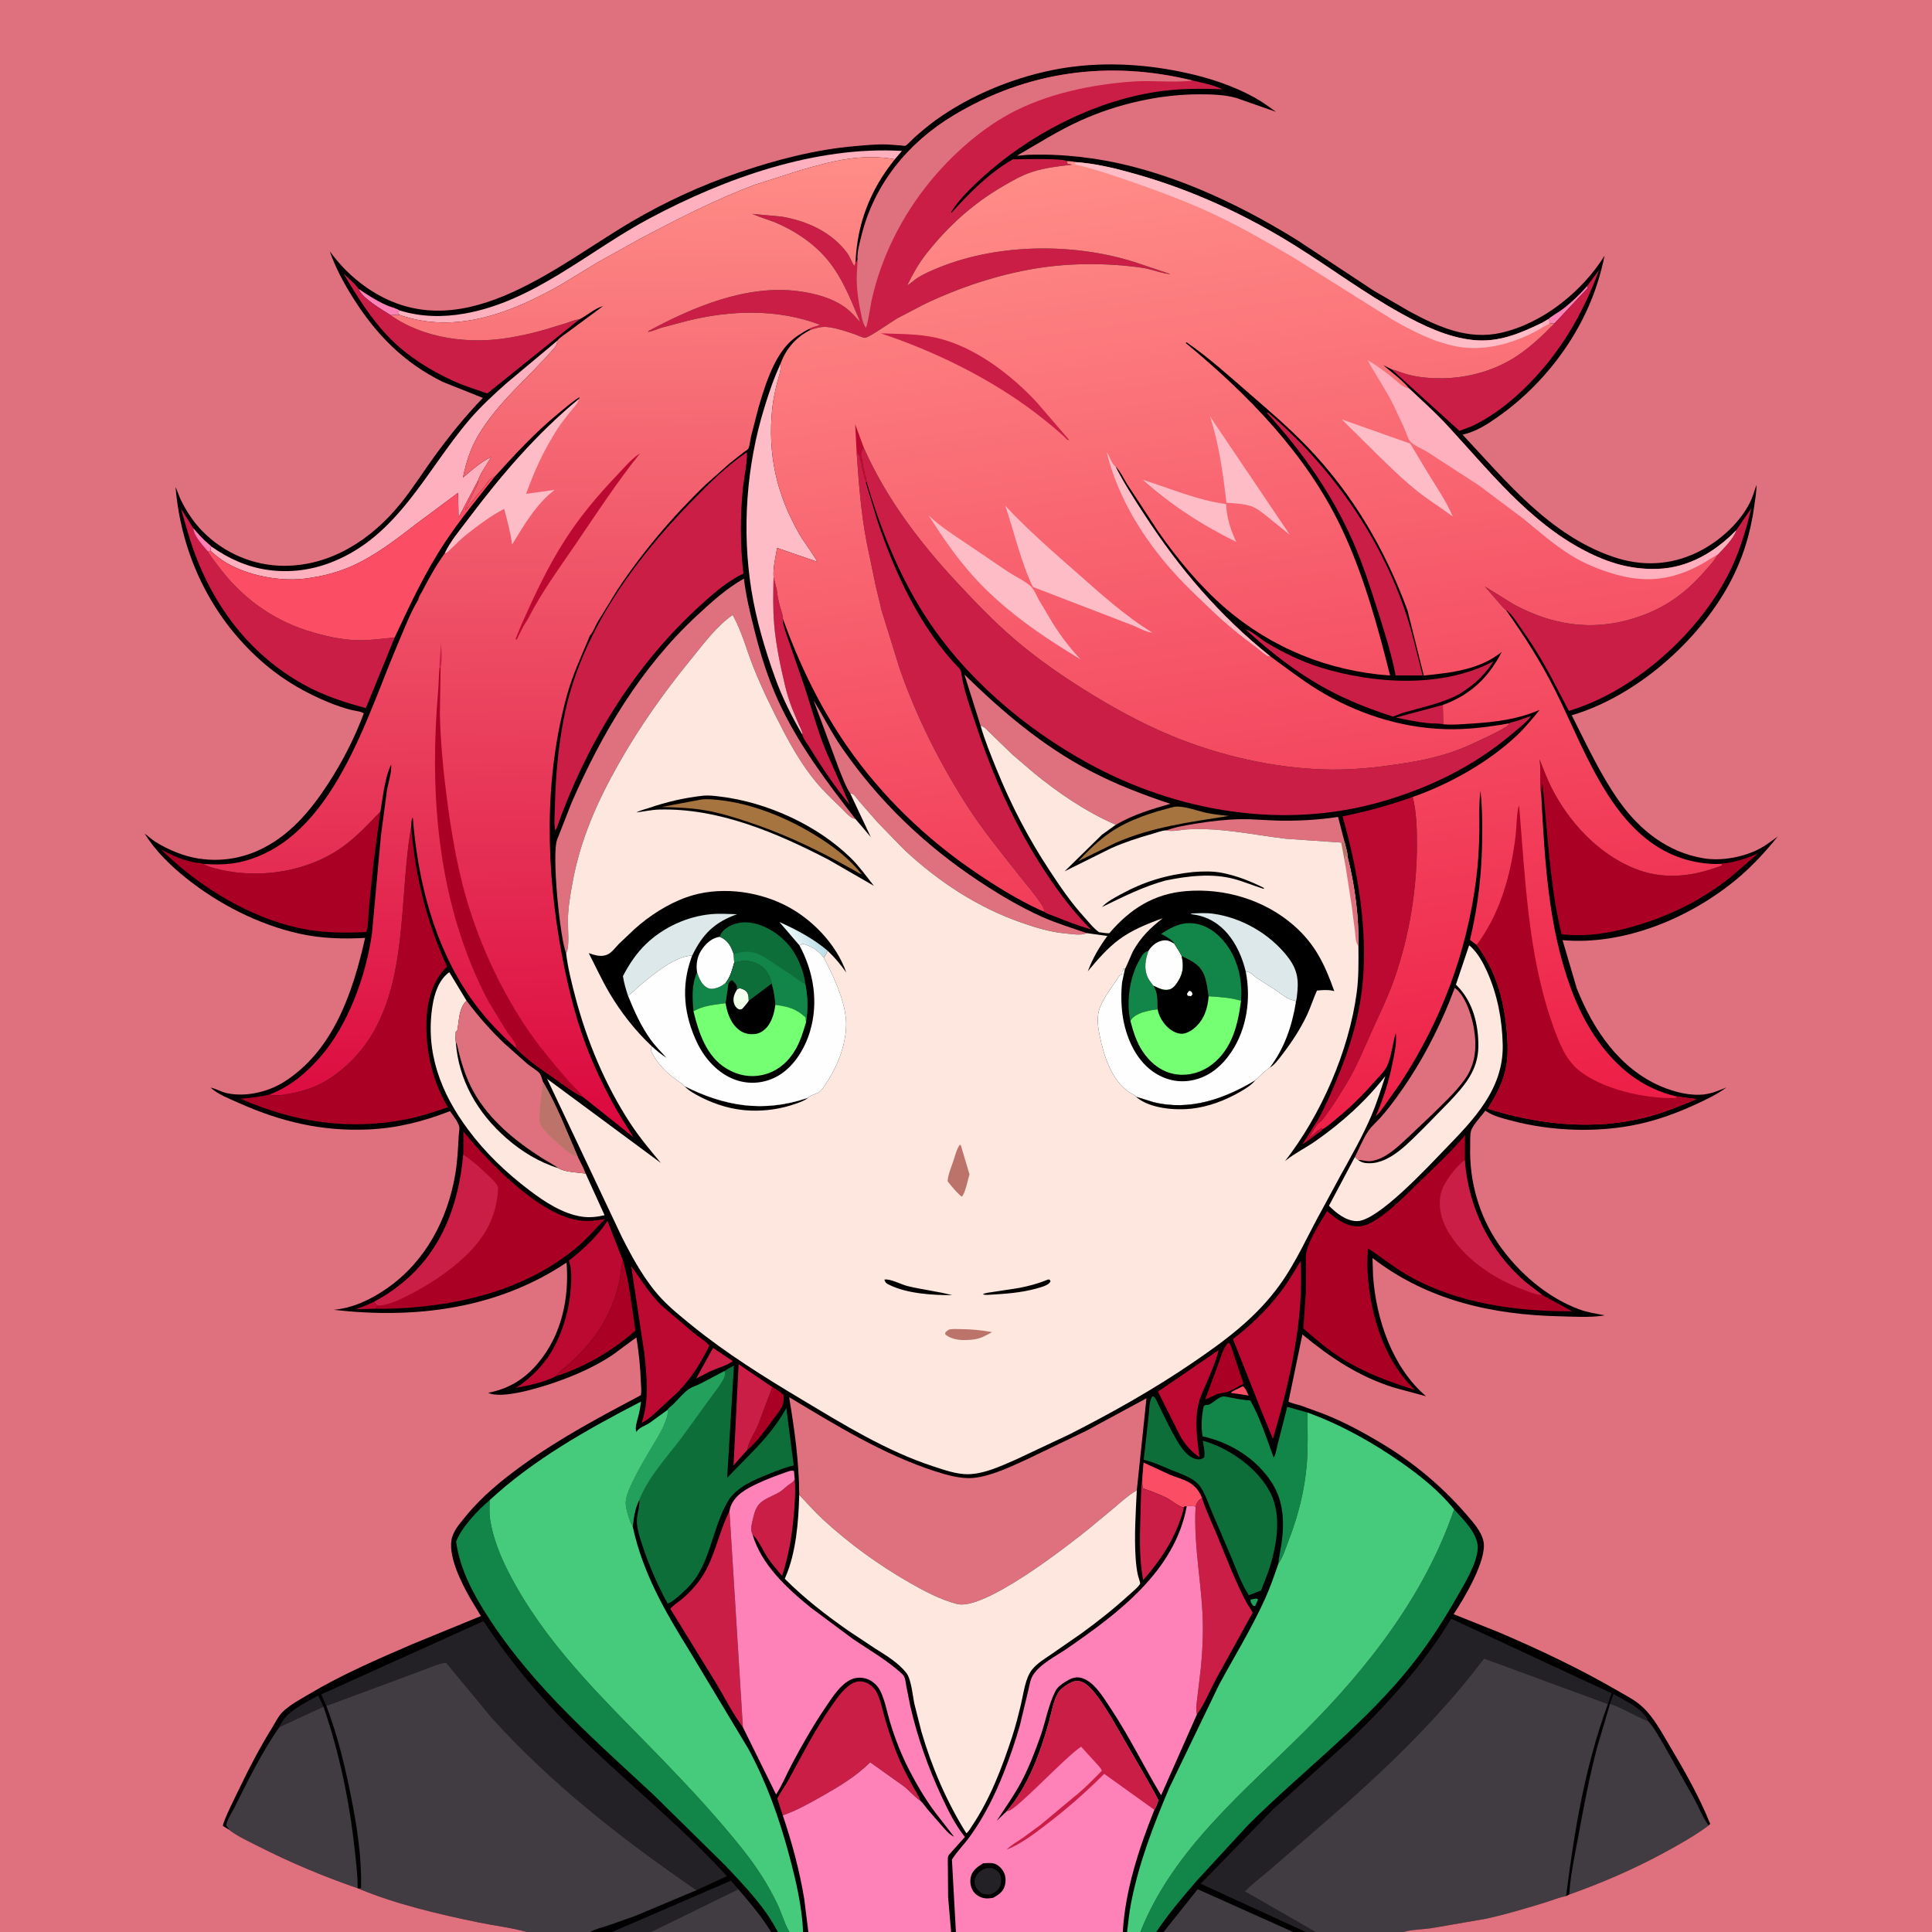
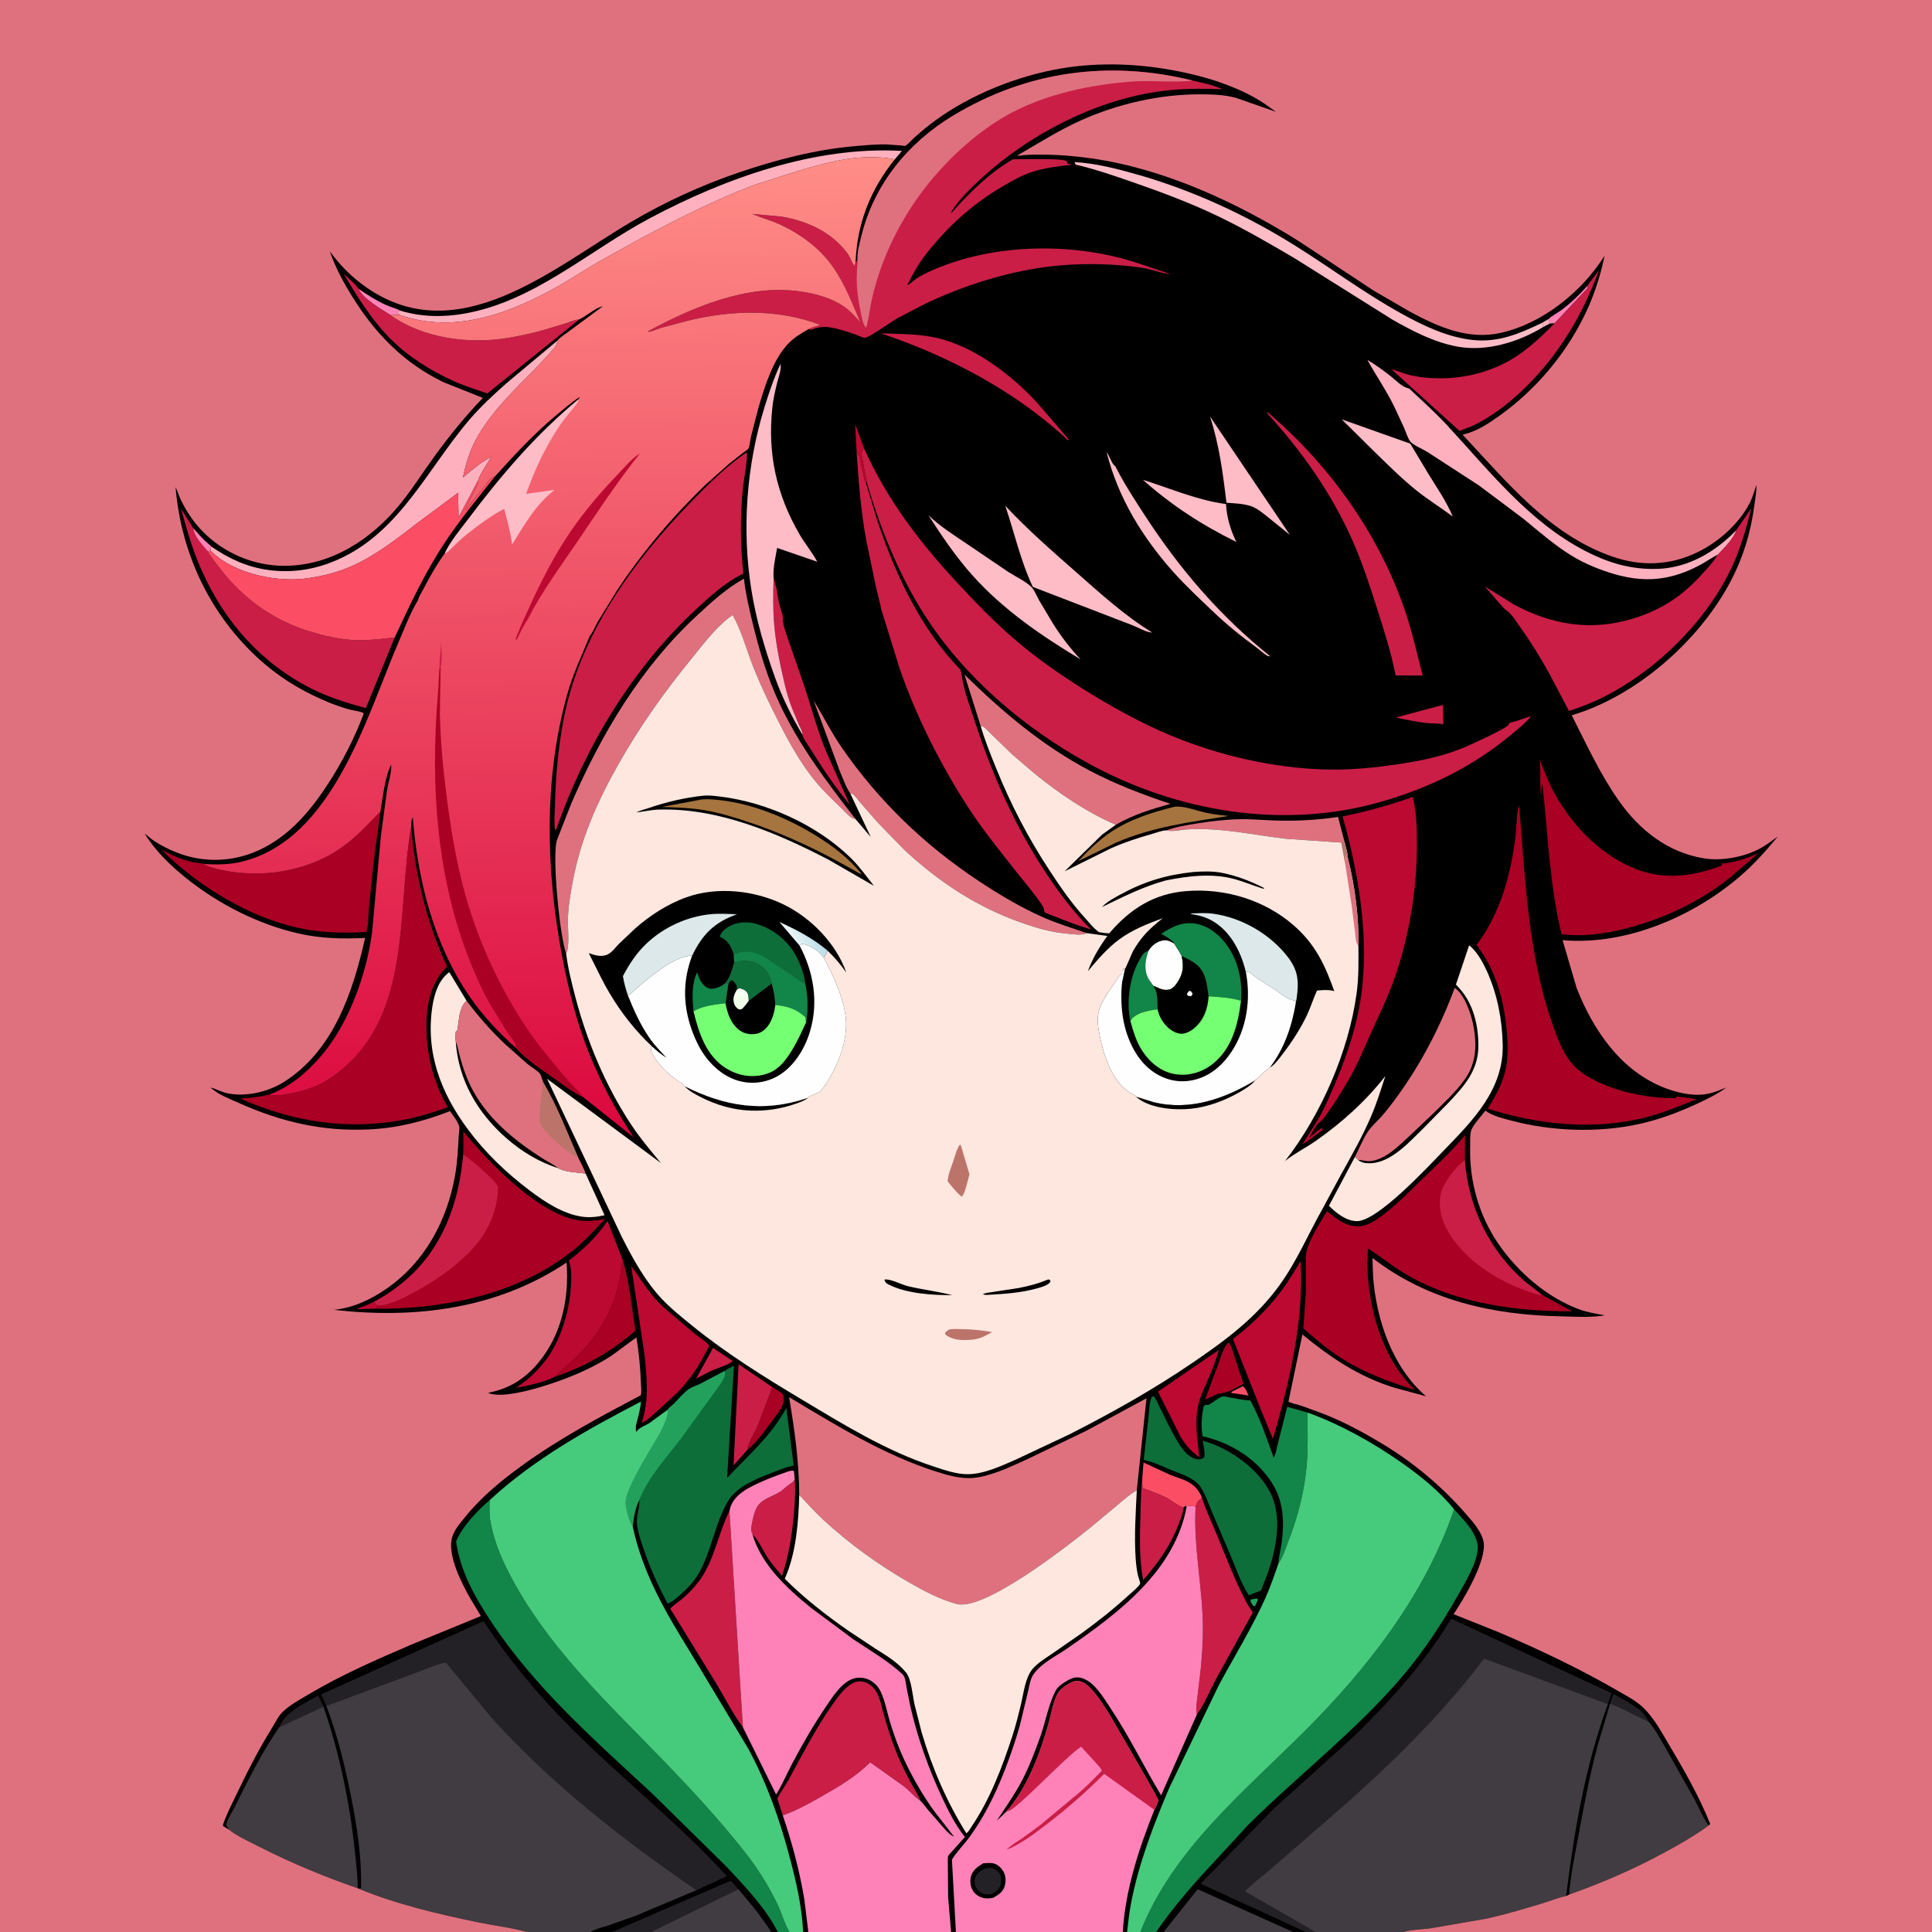
<svg xmlns="http://www.w3.org/2000/svg" version="1.1" style="display: block;" viewBox="0 0 2048 2048" width="1024" height="1024">
  <rect x="0" y="0" width="2048" height="2048" fill="#333333" stroke="none" />
  <defs>
    <linearGradient id="Gradient1" gradientUnits="userSpaceOnUse" x1="593.939" y1="1204.35" x2="575.318" y2="172.11">
      <stop class="stop0" offset="0" stop-opacity="1" stop-color="rgb(219,7,62)" />
      <stop class="stop1" offset="1" stop-opacity="1" stop-color="rgb(255,141,135)" />
    </linearGradient>
    <linearGradient id="Gradient2" gradientUnits="userSpaceOnUse" x1="1409.01" y1="1216.47" x2="1254.5" y2="153.199">
      <stop class="stop0" offset="0" stop-opacity="1" stop-color="rgb(237,30,71)" />
      <stop class="stop1" offset="1" stop-opacity="1" stop-color="rgb(255,141,136)" />
    </linearGradient>
    <linearGradient id="Gradient3" gradientUnits="userSpaceOnUse" x1="863.998" y1="991.847" x2="845.386" y2="1002.37">
      <stop class="stop0" offset="0" stop-opacity="1" stop-color="rgb(190,223,233)" />
      <stop class="stop1" offset="1" stop-opacity="1" stop-color="rgb(232,245,247)" />
    </linearGradient>
    <linearGradient id="Gradient4" gradientUnits="userSpaceOnUse" x1="782.528" y1="1063.38" x2="787.861" y2="1050.79">
      <stop class="stop0" offset="0" stop-opacity="1" stop-color="rgb(237,255,229)" />
      <stop class="stop1" offset="1" stop-opacity="1" stop-color="rgb(251,255,245)" />
    </linearGradient>
  </defs>
  <path transform="translate(0,0)" fill="rgb(0,0,0)" d="M 558.37 2048 L -0 2048 L 0 -0 L 2048 0 L 2048 2048 L 1487.66 2048 L 1394.46 2048 L 1384.14 2048 L 1370.79 2048 L 1233.41 2048 L 1225.63 2048 L 1208.85 2048 L 1194.76 2048 L 1190.21 2048 L 1013.31 2048 L 1008.23 2048 L 856.892 2048 L 851.294 2048 L 836.895 2048 L 824.532 2048 L 817.545 2048 L 689.98 2048 L 648.814 2048 L 625.847 2048 L 558.37 2048 z" />
  <path transform="translate(0,0)" fill="rgb(35,161,92)" d="M 1331.75 1694.5 L 1333.67 1695.5 L 1330.5 1702.44 L 1328.5 1702.32 C 1326.98 1699.94 1325.28 1698.52 1325.69 1695.64 L 1331.75 1694.5 z" />
  <path transform="translate(0,0)" fill="rgb(188,9,49)" d="M 398.452 1387.29 L 377.955 1387.78 C 379.577 1386.5 382.879 1385.77 384.891 1385.01 C 388.988 1383.47 392.936 1381.57 396.893 1379.71 C 397.704 1381.81 398.492 1382.57 400.249 1383.96 L 398.452 1387.29 z" />
  <path transform="translate(0,0)" fill="rgb(251,78,101)" d="M 1317.37 1469.5 C 1320.49 1471.26 1321.96 1476.14 1323.58 1479.37 L 1313.04 1477.68 L 1305.5 1476.72 L 1305.31 1475.5 L 1317.37 1469.5 z" />
  <path transform="translate(0,0)" fill="rgb(254,130,184)" d="M 1682.51 303.265 L 1683.25 305.112 L 1647.99 342.673 L 1642.92 342.954 L 1641.74 338.085 C 1642.29 336.664 1652.89 330.396 1654.79 328.989 C 1665.11 321.355 1673.91 312.748 1682.51 303.265 z" />
  <path transform="translate(0,0)" fill="rgb(254,130,184)" d="M 380.115 306.205 C 389.427 312.579 398.54 318.386 408.806 323.151 C 413.47 325.316 419.592 326.616 423.859 329.163 L 421.495 330.75 L 423.524 333.815 C 420.363 333.614 417.193 333.921 414.037 334.114 C 405.187 328.409 383.611 316.064 380.115 306.205 z" />
  <path transform="translate(0,0)" fill="rgb(36,33,38)" d="M 1706.69 1806.04 L 1710.42 1795.69 C 1721.8 1802.64 1742.48 1811.33 1747.14 1824.52 C 1733.24 1818.98 1721.03 1810.89 1706.69 1806.04 z" />
  <path transform="translate(0,0)" fill="rgb(202,30,70)" d="M 755.852 1428.84 L 776.668 1442.74 C 771.734 1447.24 760.12 1450.31 753.656 1453.24 L 737.851 1461.4 L 755.852 1428.84 z" />
  <path transform="translate(0,0)" fill="rgb(36,33,38)" d="M 296.133 1830.74 C 302.191 1814.52 322.956 1805.64 337.108 1797.45 C 339.406 1801.07 341.067 1805.24 342.891 1809.12 L 296.133 1830.74 z" />
  <path transform="translate(0,0)" fill="rgb(202,30,70)" d="M 1529.89 767.771 C 1524.57 766.59 1518.37 767.144 1512.86 766.49 C 1501.65 765.159 1490.69 763.039 1479.68 760.61 L 1529.49 747.276 L 1529.89 767.771 z" />
  <path transform="translate(0,0)" fill="rgb(170,0,35)" d="M 818.701 1470.38 C 822.895 1472.89 827.012 1475.15 830.5 1478.63 C 831.986 1489.09 827.405 1494.17 821.411 1502.15 C 812.78 1513.65 803.303 1527.82 792.205 1536.9 C 793.415 1528.31 800.514 1518.17 803.877 1509.84 L 818.701 1470.38 z" />
  <path transform="translate(0,0)" fill="rgb(170,0,35)" d="M 1301.76 1423.5 L 1303.36 1423.74 C 1306.11 1429.15 1307.68 1435.42 1309.59 1441.18 L 1318.19 1466.89 C 1312.91 1469.31 1307.8 1472.86 1302.5 1474.98 C 1299.02 1476.37 1294.41 1476.74 1290.71 1477.56 L 1277.45 1483.67 L 1291.34 1446.16 C 1294.29 1438.27 1295.96 1429.92 1301.76 1423.5 z" />
  <path transform="translate(0,0)" fill="rgb(18,133,72)" d="M 1198.25 1082.17 C 1193.7 1062.18 1197.54 1035.51 1207.75 1017.86 C 1210.43 1013.23 1212.03 1009.29 1217.48 1007.85 C 1214.1 1017.17 1212.42 1026.99 1216.81 1036.34 C 1217.79 1038.44 1219.12 1040.17 1220.5 1042.01 L 1222.59 1044.9 L 1223.91 1047.5 L 1224.38 1048.33 C 1227.28 1053.75 1226.71 1063.72 1227.07 1069.96 C 1221.7 1070.45 1217.11 1071.41 1211.97 1072.93 L 1210.58 1073.33 C 1207.07 1074.56 1201.36 1077.44 1199.33 1080.54 L 1198.25 1082.17 z" />
  <path transform="translate(0,0)" fill="rgb(251,78,101)" d="M 1210.87 1566.73 L 1212.17 1550.34 L 1240.15 1563.28 C 1247.31 1566.22 1256.5 1568.47 1262.78 1572.86 C 1268.32 1576.73 1271.71 1581.63 1274.18 1587.83 C 1270.28 1590.6 1268.83 1592.41 1267.41 1596.99 C 1264.15 1596.56 1261.18 1595.93 1257.95 1596.86 L 1255.96 1596.66 L 1254.85 1597.87 C 1250.91 1598.04 1240.78 1589.87 1236.54 1587.75 C 1228.6 1583.8 1219.84 1580.64 1211.5 1577.63 C 1210.52 1574.2 1210.86 1570.29 1210.87 1566.73 z" />
  <path transform="translate(0,0)" fill="rgb(254,254,254)" d="M 1217.48 1007.85 C 1220.68 1002.71 1225.67 998.508 1231.67 997.178 C 1237.13 995.967 1240.18 997.58 1244.83 1000.37 C 1247.36 1004.74 1250.36 1008.71 1252.56 1013.26 C 1254.77 1023.17 1254.55 1030.88 1249.07 1039.83 C 1247.02 1043.18 1243.61 1048.04 1239.5 1048.96 C 1232.85 1050.46 1228.39 1047.4 1222.59 1044.9 L 1220.5 1042.01 C 1219.12 1040.17 1217.79 1038.44 1216.81 1036.34 C 1212.42 1026.99 1214.1 1017.17 1217.48 1007.85 z" />
  <path transform="translate(0,0)" fill="rgb(36,33,38)" d="M 648.814 2048 L 774.804 1993.59 L 782.678 2002.63 L 689.98 2048 L 648.814 2048 z" />
  <path transform="translate(0,0)" fill="rgb(166,116,62)" d="M 1244.93 855.198 C 1254.72 853.842 1269.24 859.682 1279.22 861.729 C 1286.91 863.304 1294.61 864.161 1302.4 864.94 C 1260.96 871.597 1221.65 876.399 1182.74 893.369 L 1142.98 912.877 C 1153.38 901.884 1164.81 890.574 1177.41 882.089 C 1197.6 868.485 1221.52 861.053 1244.93 855.198 z" />
  <path transform="translate(0,0)" fill="rgb(202,30,70)" d="M 792.205 1536.9 L 777.574 1553.34 L 782.967 1446.13 L 818.701 1470.38 L 803.877 1509.84 C 800.514 1518.17 793.415 1528.31 792.205 1536.9 z" />
  <path transform="translate(0,0)" fill="rgb(170,0,35)" d="M 660.428 1336.44 C 667.324 1360.25 669.854 1385.99 673.473 1410.49 C 648.734 1432.45 620.142 1448.83 588.695 1459.12 C 592.197 1454.59 597.308 1451.05 601.618 1447.29 C 607.165 1442.46 612.376 1437.32 617.422 1431.97 C 637.415 1410.78 649.733 1387.82 656.292 1359.37 C 657.974 1352.07 658.001 1344.39 660.165 1337.25 L 660.428 1336.44 z" />
  <path transform="translate(0,0)" fill="rgb(223,113,127)" d="M 1236.22 880.254 C 1246.56 876.529 1257.39 874.739 1268.22 872.996 C 1283.56 870.525 1299.62 868.613 1315.15 868.387 C 1328.61 868.191 1342.17 869.632 1355.65 869.89 C 1376.3 870.284 1397.99 869.134 1418.39 865.966 L 1425.21 892.151 L 1421.7 893.155 L 1363.46 889.139 C 1337.98 886.144 1312.74 881.095 1287.06 879.393 C 1277.8 878.778 1268.07 878.683 1258.8 879.158 C 1251.2 879.548 1243.8 881.915 1236.22 880.254 z" />
  <path transform="translate(0,0)" fill="rgb(202,30,70)" d="M 1210.87 1566.73 C 1210.86 1570.29 1210.52 1574.2 1211.5 1577.63 C 1219.84 1580.64 1228.6 1583.8 1236.54 1587.75 C 1240.78 1589.87 1250.91 1598.04 1254.85 1597.87 C 1254.03 1604.13 1251.43 1610.43 1249.18 1616.31 C 1240.65 1638.56 1227.38 1657.22 1211.77 1675.01 C 1207.48 1651.81 1208.22 1628.67 1208.96 1605.19 C 1209.36 1592.41 1209.33 1579.44 1210.87 1566.73 z" />
  <path transform="translate(0,0)" fill="rgb(188,9,49)" d="M 1291.89 1431.11 C 1288.92 1442.86 1284.01 1454.17 1279.28 1465.31 C 1276.29 1472.33 1272.57 1479.75 1270.71 1487.17 C 1265.98 1506.09 1269.1 1525.61 1271.48 1544.63 C 1262.71 1538.81 1257.38 1532.41 1251.8 1523.57 L 1227.51 1475.17 L 1291.89 1431.11 z" />
  <path transform="translate(0,0)" fill="rgb(202,30,70)" d="M 842.44 1568.25 C 843.483 1580.97 842.55 1593.81 841.415 1606.5 C 839.45 1628.46 835.989 1649.48 829.004 1670.45 C 824.018 1664.55 818.774 1658.66 814.413 1652.28 C 809.115 1644.53 804.261 1632.81 797.709 1626.54 L 796.702 1623.89 C 795.703 1620.16 797.065 1614.71 797.921 1611 C 799.175 1605.55 800.655 1599.25 804.344 1594.91 C 809.852 1588.44 819.499 1585.95 826.587 1581.53 C 829.612 1579.64 832.091 1577.01 834.893 1574.83 C 837.669 1572.67 840.736 1571.5 842.44 1568.25 z" />
  <path transform="translate(0,0)" fill="rgb(64,60,65)" d="M 689.98 2048 L 782.678 2002.63 C 795.237 2017.29 807.291 2031.6 817.545 2048 L 689.98 2048 z" />
  <path transform="translate(0,0)" fill="rgb(202,30,70)" d="M 820.03 611.866 L 823.424 625.055 C 824.02 631.694 825.539 638.172 827.298 644.591 C 827.988 647.107 830.472 653.421 829.851 655.82 C 829.503 660.865 831.974 666.945 833.412 671.82 L 852.532 727.08 C 859.955 749.562 866.138 772.547 874.878 794.581 L 900.69 852.869 C 884.985 834.23 871.283 813.449 858.42 792.791 C 856.3 789.386 851.142 782.583 850.62 778.873 C 850.776 775.406 848.381 771.559 846.968 768.447 L 839.636 750.861 C 836.632 742.932 834.097 734.876 832.138 726.622 C 827.095 705.375 822.501 683.443 820.64 661.679 C 819.218 645.06 819.672 628.522 820.03 611.866 z" />
  <path transform="translate(0,0)" fill="rgb(64,60,65)" d="M 1233.41 2048 L 1269.58 2002.65 L 1370.79 2048 L 1233.41 2048 z" />
  <path transform="translate(0,0)" fill="rgb(220,232,233)" d="M 1320.54 1029.9 C 1313.63 1001.32 1296.4 973.652 1264.92 969.41 C 1263.73 969.25 1262.97 968.979 1261.94 968.385 C 1270.01 968.045 1278.06 967.471 1286.09 968.589 C 1316.3 972.794 1345.99 989.92 1364.8 1014.03 C 1376.23 1028.69 1376.95 1039.99 1374.56 1057.81 L 1373.63 1062.82 L 1372.49 1060.55 C 1365.58 1060.23 1358.37 1053.51 1352.59 1049.76 L 1332.5 1036.9 C 1328.16 1033.87 1326.23 1030.35 1320.54 1029.9 z" />
  <path transform="translate(0,0)" fill="rgb(18,133,72)" d="M 1244.83 1000.37 L 1244.27 999.33 C 1241.6 995.488 1234.87 992.128 1230.85 989.959 C 1242.5 982.269 1253.84 976.523 1268.2 979.278 C 1282.58 982.036 1294.52 992.525 1302.34 1004.46 C 1313.33 1021.25 1316.93 1040.83 1315.63 1060.66 L 1315.51 1060.85 C 1304.52 1057.48 1292.64 1056.8 1281.21 1056.09 C 1280.29 1049.54 1279.57 1042.74 1277.57 1036.42 C 1273.3 1022.91 1264.39 1019.11 1252.56 1013.26 C 1250.36 1008.71 1247.36 1004.74 1244.83 1000.37 z" />
-   <path transform="translate(0,0)" fill="rgb(202,30,70)" d="M 1320.81 667.5 C 1325.29 667.778 1336.96 677.807 1341.87 680.785 C 1359.78 691.638 1380.11 701.488 1400.15 707.644 C 1457.04 725.118 1529.32 729.647 1583.02 701.054 C 1577.95 709.571 1571.17 716.804 1563.94 723.509 C 1557.41 728.648 1550.17 734.296 1542.68 737.923 C 1525.36 746.307 1505.52 750.189 1487.15 755.641 C 1483.53 756.718 1480.17 758.461 1476.56 759.624 C 1451.91 751.569 1428.23 742.403 1405.4 729.936 C 1375.02 713.351 1346.2 691.01 1320.81 667.5 z" />
  <path transform="translate(0,0)" fill="rgb(188,9,49)" d="M 669.129 1342.28 C 680.276 1357 688.848 1372.35 702.604 1385.11 L 735.138 1412.79 C 740.437 1417.01 747.627 1421.27 751.945 1426.39 C 742.416 1445.52 733.236 1460.47 718.297 1475.89 L 692.84 1499.36 C 689.309 1502.34 684.643 1506.6 680.242 1508.15 C 688.337 1484.33 685.658 1459.13 683.005 1434.5 L 669.129 1342.28 z" />
  <path transform="translate(0,0)" fill="rgb(202,30,70)" d="M 1342.74 437.5 L 1344.52 437.635 C 1409.03 492.725 1461.06 565.297 1488.85 645.801 C 1496.85 668.976 1501.93 692.401 1508.09 716.033 L 1479.4 715.977 C 1474.96 692.518 1467.29 668.835 1460.06 646.09 C 1452.27 621.58 1444.29 596.892 1433.87 573.348 C 1411.58 523.025 1379.86 477.903 1342.74 437.5 z" />
  <path transform="translate(0,0)" fill="rgb(254,176,191)" d="M 423.859 329.163 C 446.27 336.084 469.567 336.455 492.589 332.395 C 566.091 319.431 624.282 265.721 688.611 231.46 C 768.696 188.808 864.188 154.691 956.111 159.97 L 948.579 168.814 C 913.266 162.518 882.653 170.558 849.07 180.262 L 799.959 195.913 C 759.181 211.186 719.03 231.706 680.5 252.021 L 633.205 278.266 L 594.848 301.633 C 542.484 331.351 483.569 354.754 423.524 333.815 L 421.495 330.75 L 423.859 329.163 z" />
  <path transform="translate(0,0)" fill="rgb(188,9,49)" d="M 1378.78 1336.74 C 1382.22 1399.57 1367.09 1465.23 1349.31 1525.2 L 1336.99 1495.19 L 1306.97 1419.44 C 1325.99 1404.94 1343.6 1387.95 1358.02 1368.79 C 1365.67 1358.64 1372.15 1347.57 1378.78 1336.74 z" />
  <path transform="translate(0,0)" fill="rgb(202,30,70)" d="M 1274.18 1587.83 L 1274.5 1588.84 C 1278.69 1601.88 1284.84 1614.51 1290.07 1627.19 C 1299.84 1650.91 1308.9 1674.98 1320.82 1697.75 C 1322.95 1701.81 1325.71 1705.4 1327.97 1709.36 L 1288.77 1780.33 C 1282.49 1792.15 1276.62 1806.84 1268.73 1817.47 C 1267.46 1811.74 1268.51 1805.72 1269.16 1799.96 L 1272.94 1768.21 C 1274.22 1754.45 1275.1 1740.89 1275.12 1727.06 C 1275.17 1683.46 1264.89 1640.58 1267.41 1596.99 C 1268.83 1592.41 1270.28 1590.6 1274.18 1587.83 z" />
  <path transform="translate(0,0)" fill="rgb(223,113,127)" d="M 901.361 841.197 C 896.563 834.048 893.507 825.085 890.107 817.14 L 862.465 742.57 C 872.796 759.284 881.42 776.803 892.667 793.016 C 932.006 849.724 980.479 896.171 1037.92 934.186 C 1059.13 948.226 1080.93 961.218 1104.16 971.693 C 1119.76 978.732 1135.92 983.493 1152.01 989.14 C 1146.16 992.019 1136.14 990.053 1129.53 989.492 C 1113.62 988.142 1098.01 983.342 1083 978.115 C 1035.97 961.738 994.821 934.609 958.5 900.684 L 930.646 872.066 L 911.112 849.744 C 909.366 847.755 906.281 843.133 904.164 841.828 C 903.349 841.325 902.296 841.407 901.361 841.197 z" />
  <path transform="translate(0,0)" fill="rgb(188,9,49)" d="M 588.695 1459.12 C 575.888 1465.64 561.003 1468.44 547.017 1471.17 C 563.577 1460.31 577.846 1445.7 587.231 1428.15 C 597.977 1408.06 604.087 1385.03 605.281 1362.31 C 605.723 1353.9 605.917 1345.66 603.386 1337.54 L 602.999 1336.36 C 618.406 1324.36 633.229 1310.6 643.966 1294.18 L 660.428 1336.44 L 660.165 1337.25 C 658.001 1344.39 657.974 1352.07 656.292 1359.37 C 649.733 1387.82 637.415 1410.78 617.422 1431.97 C 612.376 1437.32 607.165 1442.46 601.618 1447.29 C 597.308 1451.05 592.197 1454.59 588.695 1459.12 z" />
  <path transform="translate(0,0)" fill="rgb(202,30,70)" d="M 773.258 1601.85 L 787.498 1830.93 C 776.905 1816.95 768.379 1799.71 759.268 1784.57 L 710.576 1705.41 C 713.777 1701.41 719.051 1698.32 723 1695 C 729.399 1689.61 735.257 1683.47 740.376 1676.85 C 757.237 1655.07 760.894 1626.03 773.258 1601.85 z" />
  <path transform="translate(0,0)" fill="rgb(18,133,72)" d="M 1355.16 1657.48 C 1355.57 1650.4 1357.46 1643.36 1358.46 1636.33 C 1361.61 1614.12 1360.8 1591.48 1348.42 1572.06 C 1332.01 1546.3 1304.32 1529.13 1274.86 1522.54 C 1272.84 1512.55 1273.82 1500.44 1276.03 1490.5 C 1276.57 1490.11 1277.2 1489.6 1277.87 1489.45 C 1279.2 1489.14 1280.17 1489.57 1281.5 1488.98 C 1285.87 1487.02 1291.72 1481.09 1296.22 1480.32 C 1298.16 1479.99 1302.97 1481.28 1305.04 1481.65 C 1311.93 1482.89 1318.39 1484.18 1325.41 1484.57 C 1335.8 1503.27 1342.83 1524.95 1350.1 1545.03 C 1352.1 1542.97 1353.34 1535.09 1354.11 1532.11 L 1364.52 1491.32 L 1385.98 1497.33 C 1386.02 1515.7 1386.73 1534.45 1385.18 1552.76 C 1382.83 1580.42 1376.01 1606.99 1366.05 1632.84 C 1363.12 1640.46 1359.91 1650.87 1355.16 1657.48 z" />
  <path transform="translate(0,0)" fill="rgb(202,30,70)" d="M 1682.51 303.265 L 1683.39 301.828 L 1695.04 286.337 C 1677.54 334.013 1652.52 376.185 1615.98 411.69 C 1599.62 427.585 1580.73 442.247 1559.94 451.888 L 1547.09 456.745 L 1475.07 391.475 C 1481.14 392.986 1486.91 395.601 1493 397.18 C 1504.72 400.222 1517.17 401.117 1529.23 400.972 C 1556.73 400.643 1584.87 392.657 1607.86 377.455 C 1622.73 367.62 1635.51 355.304 1647.99 342.673 L 1683.25 305.112 L 1682.51 303.265 z" />
  <path transform="translate(0,0)" fill="rgb(202,30,70)" d="M 614.133 338.555 L 516.569 417.077 C 504.433 412.876 491.77 408.953 480.094 403.61 C 455.831 392.507 432.311 377.784 413.464 358.741 C 393.831 338.906 378.398 314.125 364.277 290.167 C 369.195 294.898 375.391 299.827 379.462 305.238 L 380.115 306.205 C 383.611 316.064 405.187 328.409 414.037 334.114 C 449.652 359.289 498.347 365.149 540.387 357.899 C 553.517 355.635 566.601 352.723 579.374 348.919 L 600.515 342.449 C 605.106 340.946 609.257 338.899 614.133 338.555 z" />
  <path transform="translate(0,0)" fill="rgb(223,113,127)" d="M 1039.49 769.378 L 1022.33 715.043 C 1062.44 754.455 1105.22 790.644 1155.28 816.995 C 1182.58 831.362 1211.39 842.36 1240.6 852.084 C 1220.47 857.802 1201.04 863.675 1182.84 874.272 C 1151.54 860.819 1121.96 840.61 1095.66 819.078 L 1072.85 799.539 L 1049.56 776.983 C 1046.69 774.14 1043.6 769.993 1039.49 769.378 z" />
  <path transform="translate(0,0)" fill="rgb(254,176,191)" d="M 223.994 579.314 C 242.573 592.267 262.264 601.266 284.906 604.271 C 307.491 607.269 329.79 604.381 351 596.177 C 421.765 568.803 451.327 499.167 497.594 444.916 C 509.518 430.934 522.961 418.675 536.624 406.434 L 590.742 361.16 C 590.493 364.88 589.934 366.17 587.5 369.01 C 560.528 400.479 528.104 425.598 506.685 462.026 C 498.699 475.608 493.888 490.833 490.765 506.21 C 499.888 498.574 509.752 489.5 520.669 484.461 C 516.208 492.19 509.281 501.549 506.502 509.895 L 505.951 510.809 L 486.098 548.447 L 485.563 522.403 L 441.977 554.814 C 420.296 571.557 397.876 589.022 372.688 600.201 C 356.928 607.195 340.314 611.171 323.266 613.332 C 294.014 617.04 253.712 608.668 230.5 590.117 L 223.132 583.958 C 222.909 581.772 223.175 581.277 223.994 579.314 z" />
  <path transform="translate(0,0)" fill="rgb(223,113,127)" d="M 1436.23 1226.47 C 1440.72 1217.68 1444.82 1207.3 1450.27 1199.18 C 1454.01 1193.63 1459.86 1188.65 1464.33 1183.62 C 1470.94 1176.17 1477 1168.04 1482.81 1159.95 C 1507.56 1125.47 1527.31 1086.88 1542.1 1047.21 C 1553.38 1055.1 1560.09 1076.72 1562.31 1089.65 C 1565.66 1109.19 1564.52 1127.72 1552.71 1144.22 C 1543 1157.77 1530.34 1169.37 1518.51 1181.06 L 1493.51 1204.75 C 1482.77 1214.76 1468.42 1229.14 1453 1230.79 C 1448.39 1231.28 1444.01 1229.62 1439.5 1229.53 L 1436.23 1226.47 z" />
  <path transform="translate(0,0)" fill="rgb(254,188,199)" d="M 827.413 385.698 C 828.262 392.476 825.556 398.825 823.905 405.326 C 821.655 414.181 819.615 423.398 818.665 432.49 C 813.571 481.235 823.004 523.912 847.424 566.24 C 853.216 576.279 860.871 585.342 866.36 595.482 L 823.759 580.828 C 822.173 590.477 819.256 602.131 820.03 611.866 C 819.672 628.522 819.218 645.06 820.64 661.679 C 822.501 683.443 827.095 705.375 832.138 726.622 C 834.097 734.876 836.632 742.932 839.636 750.861 L 846.968 768.447 C 848.381 771.559 850.776 775.406 850.62 778.873 C 839.115 759.366 829.167 739.409 821.5 718.067 C 810.789 688.252 801.441 656.488 796.459 625.152 C 786.295 561.218 791.236 493.735 810.302 431.944 C 815.193 416.096 820.324 400.721 827.413 385.698 z" />
  <path transform="translate(0,0)" fill="rgb(117,255,114)" d="M 1252.56 1013.26 C 1264.39 1019.11 1273.3 1022.91 1277.57 1036.42 C 1279.57 1042.74 1280.29 1049.54 1281.21 1056.09 C 1292.64 1056.8 1304.52 1057.48 1315.51 1060.85 C 1312.37 1086.04 1306.1 1111.77 1285 1128.23 C 1274.12 1136.72 1259.7 1140.96 1245.98 1138.72 C 1231.03 1136.28 1219.42 1126.73 1211.19 1114.47 C 1204.62 1104.67 1201.32 1093.43 1198.25 1082.17 L 1199.33 1080.54 C 1201.36 1077.44 1207.07 1074.56 1210.58 1073.33 L 1211.97 1072.93 C 1217.11 1071.41 1221.7 1070.45 1227.07 1069.96 C 1226.71 1063.72 1227.28 1053.75 1224.38 1048.33 L 1223.91 1047.5 L 1222.59 1044.9 C 1228.39 1047.4 1232.85 1050.46 1239.5 1048.96 C 1243.61 1048.04 1247.02 1043.18 1249.07 1039.83 C 1254.55 1030.88 1254.77 1023.17 1252.56 1013.26 z" />
  <path transform="translate(0,0)" fill="rgb(0,0,0)" d="M 1252.56 1013.26 C 1264.39 1019.11 1273.3 1022.91 1277.57 1036.42 C 1279.57 1042.74 1280.29 1049.54 1281.21 1056.09 C 1280.31 1068.9 1276.44 1080.77 1266.47 1089.5 C 1262.69 1092.81 1256.75 1096.29 1251.5 1095.79 C 1244.08 1095.08 1237.66 1089.7 1233.38 1083.96 C 1230.35 1079.88 1228.07 1074.94 1227.07 1069.96 C 1226.71 1063.72 1227.28 1053.75 1224.38 1048.33 L 1223.91 1047.5 L 1222.59 1044.9 C 1228.39 1047.4 1232.85 1050.46 1239.5 1048.96 C 1243.61 1048.04 1247.02 1043.18 1249.07 1039.83 C 1254.55 1030.88 1254.77 1023.17 1252.56 1013.26 z" />
  <path transform="translate(0,0)" fill="rgb(254,254,254)" d="M 1260.35 1050.5 L 1261.46 1050.42 C 1263.63 1051.62 1263.43 1051.59 1264.15 1053.98 L 1262.5 1056.07 L 1259.01 1055.5 L 1258.18 1053.5 L 1260.35 1050.5 z" />
  <path transform="translate(0,0)" fill="rgb(202,30,70)" d="M 829.77 1924.33 L 823.958 1906.42 C 827.428 1899.55 832.426 1893.08 836.169 1886.21 C 850.687 1859.56 864.255 1832.93 881.716 1807.99 C 887.728 1799.4 896.366 1786.65 906.728 1783.09 C 910.934 1781.65 915.852 1782.34 919.773 1784.36 C 923.851 1786.45 927.649 1790.57 929.676 1794.66 C 933.969 1803.34 935.747 1813.82 938.47 1823.09 C 942.083 1835.38 946.217 1847.61 951.01 1859.5 C 955.415 1870.42 960.835 1881 966.451 1891.35 C 969.621 1897.18 973.46 1902.71 975.735 1908.98 L 975.05 1908.52 C 968.944 1904.31 964.173 1898.29 958.281 1893.69 L 922.463 1868.15 C 907.196 1883.32 888.884 1894.13 870.252 1904.66 C 857.177 1912.06 844.034 1919.49 829.77 1924.33 z" />
  <path transform="translate(0,0)" fill="rgb(253,231,223)" d="M 620.788 1243.99 L 640.89 1288.19 C 632.96 1290 625.079 1290.89 616.969 1289.72 C 596.687 1286.78 577.514 1274.11 561.517 1262.02 C 536.769 1243.31 514.658 1222.27 496.112 1197.32 C 467.233 1158.48 450.694 1115.46 458.462 1066.16 C 460.527 1053.06 465.181 1038.5 476.265 1030.55 L 494.528 1060.76 C 491.617 1063.79 490.165 1066.04 488.821 1070 L 488.37 1071.29 C 486.042 1078.39 486.154 1086 484.5 1093.23 L 483.134 1093.5 C 483.062 1096.92 482.589 1100.81 483.114 1104.16 L 483.843 1105.6 C 484.558 1107.06 484.899 1108.37 485.236 1109.96 C 488.563 1125.64 494.275 1143.23 502.108 1157.25 C 518.842 1187.19 546.099 1209.34 574.58 1227.52 C 580.267 1231.14 586.679 1234.21 591.976 1238.34 C 598.51 1242.49 612.943 1242.99 620.788 1243.99 z" />
  <path transform="translate(0,0)" fill="rgb(0,0,0)" d="M 483.114 1104.16 L 483.843 1105.6 C 484.558 1107.06 484.899 1108.37 485.236 1109.96 C 488.563 1125.64 494.275 1143.23 502.108 1157.25 C 518.842 1187.19 546.099 1209.34 574.58 1227.52 C 580.267 1231.14 586.679 1234.21 591.976 1238.34 C 571.595 1232.08 552.877 1220.59 536.86 1206.6 C 506.287 1179.91 485.973 1145.06 483.114 1104.16 z" />
  <path transform="translate(0,0)" fill="rgb(223,113,127)" d="M 494.528 1060.76 C 506.995 1077.36 520.186 1092.42 535.29 1106.7 L 559.257 1127.95 C 562.17 1130.33 570.726 1135.57 572.477 1138.36 C 573.805 1140.47 574.73 1144.48 575.621 1146.91 C 590.752 1172.62 600.617 1199.14 612.498 1226.28 C 615.267 1232.03 618.695 1237.99 620.788 1243.99 C 612.943 1242.99 598.51 1242.49 591.976 1238.34 C 586.679 1234.21 580.267 1231.14 574.58 1227.52 C 546.099 1209.34 518.842 1187.19 502.108 1157.25 C 494.275 1143.23 488.563 1125.64 485.236 1109.96 C 484.899 1108.37 484.558 1107.06 483.843 1105.6 L 483.114 1104.16 C 482.589 1100.81 483.062 1096.92 483.134 1093.5 L 484.5 1093.23 C 486.154 1086 486.042 1078.39 488.37 1071.29 L 488.821 1070 C 490.165 1066.04 491.617 1063.79 494.528 1060.76 z" />
  <path transform="translate(0,0)" fill="rgb(188,116,106)" d="M 575.621 1146.91 C 590.752 1172.62 600.617 1199.14 612.498 1226.28 L 611.881 1226.01 C 606.877 1224.41 605.56 1223.5 601.51 1220.5 C 595.575 1216.11 590.422 1210.79 584.821 1205.93 L 580.258 1201.59 C 578.28 1199.38 573.029 1193.4 572.271 1190.44 C 571.729 1188.32 572.051 1184.62 572.04 1182.37 C 571.977 1170.5 574.797 1158.74 575.621 1146.91 z" />
  <path transform="translate(0,0)" fill="rgb(13,110,58)" d="M 1221.22 1480.5 L 1222.5 1480.1 C 1225.51 1482.04 1227.66 1488.44 1229.32 1491.72 C 1235.13 1503.15 1240.52 1514.93 1246.98 1526 C 1251.76 1534.17 1258.73 1545 1268.72 1546.83 C 1271.68 1547.37 1274.08 1546.57 1276.5 1544.93 C 1277.63 1539.88 1275.72 1532.39 1275.01 1527.16 L 1279.17 1528.43 C 1305.57 1536.88 1334.3 1557.66 1346.88 1582.85 C 1359.43 1607.99 1352.93 1640.76 1344.4 1666.23 L 1336.82 1685.93 L 1323.79 1691.05 C 1315.65 1678.44 1310.43 1663.16 1304.63 1649.32 L 1284.76 1602.87 C 1281.16 1594.33 1278.07 1584.81 1273.06 1576.99 C 1266.23 1566.33 1252.13 1562.74 1241 1558.04 C 1231.45 1554 1222.53 1549.76 1212.37 1547.45 L 1217.73 1499.63 C 1218.49 1493.42 1218.01 1485.98 1221.22 1480.5 z" />
  <path transform="translate(0,0)" fill="rgb(254,254,254)" d="M 1183.15 1039.58 C 1184.33 1037.89 1186.11 1034.51 1187.79 1033.4 L 1189.5 1032.51 L 1189.51 1030 C 1190.82 1028.68 1190.65 1028.31 1191.02 1026.57 L 1192.44 1027.17 L 1189.57 1040.78 L 1189.52 1040.79 C 1188.28 1051.92 1188.38 1064.38 1189.88 1075.47 C 1192.87 1097.59 1202.89 1122.08 1221.58 1135.52 C 1233.94 1144.41 1248.39 1148.12 1263.42 1145.22 C 1281.62 1141.72 1295.21 1130.17 1305.33 1115.06 C 1321.77 1090.5 1326.25 1058.57 1320.54 1029.9 C 1326.23 1030.35 1328.16 1033.87 1332.5 1036.9 L 1352.59 1049.76 C 1358.37 1053.51 1365.58 1060.23 1372.49 1060.55 L 1373.63 1062.82 C 1369.48 1088.01 1361.49 1111.22 1346.07 1131.69 C 1341.94 1134.28 1336.95 1139.07 1333.46 1142.58 C 1332.19 1143.86 1332.7 1143.4 1330.91 1144.44 L 1330.62 1145.22 C 1297.84 1164.93 1261.1 1177.91 1222.64 1168.3 L 1204.35 1162.63 C 1202.73 1160.22 1199.9 1159.77 1197.57 1158.24 C 1178.32 1145.61 1169.93 1118.8 1165.66 1097.49 C 1164.1 1089.72 1162.88 1081.61 1164.36 1073.72 C 1166.53 1062.12 1176.65 1049.38 1183.15 1039.58 z" />
  <path transform="translate(0,0)" fill="rgb(202,30,70)" d="M 418.399 675.732 L 387.831 750.566 C 364.411 744.399 342.478 737.183 321.233 725.28 C 268.712 695.854 231.929 650.029 209.5 594.576 C 202.203 576.534 197.132 557.953 191.899 539.254 L 205.01 560.125 C 209.834 565.73 214.518 570.972 220.085 575.844 L 223.994 579.314 C 223.175 581.277 222.909 581.772 223.132 583.958 L 220.129 584.118 C 223.144 589.981 227.723 595.2 231.656 600.5 C 255.267 632.313 287.405 656.223 325.174 668.333 C 342.819 673.99 361.898 678.43 380.485 678.687 C 392.999 678.859 405.948 676.958 418.399 675.732 z" />
  <path transform="translate(0,0)" fill="rgb(254,130,184)" d="M 205.01 560.125 C 209.834 565.73 214.518 570.972 220.085 575.844 L 223.994 579.314 C 223.175 581.277 222.909 581.772 223.132 583.958 L 220.129 584.118 C 214.922 577.916 205.772 568.386 205.01 560.125 z" />
  <path transform="translate(0,0)" fill="rgb(253,231,223)" d="M 1439.5 1229.53 C 1443.27 1232.39 1446.69 1233.05 1451.39 1233.09 C 1474.32 1233.28 1494.51 1209.94 1509.7 1195.2 L 1535.91 1168.44 C 1552.39 1151.02 1566.85 1134.62 1567.11 1109.49 C 1567.34 1086.12 1561.46 1062.09 1544.61 1045.04 L 1543.33 1043.75 L 1557.33 1002.12 L 1558.9 1003.3 C 1566.51 1010.2 1572.12 1020.49 1576.28 1029.71 C 1587.3 1054.14 1592.42 1080.95 1592.95 1107.69 C 1593.89 1154.78 1561.6 1187.42 1530.95 1219.04 C 1514.46 1236.06 1460.23 1294.81 1438.31 1294.44 C 1426.72 1294.25 1416.56 1285.94 1408.75 1278.18 L 1436.23 1226.47 L 1439.5 1229.53 z" />
  <path transform="translate(0,0)" fill="rgb(170,0,35)" d="M 215.826 915.891 C 219.264 918.262 223.947 919.403 227.951 920.518 C 241.761 924.364 258.079 926.096 272.378 925.954 C 304.575 925.634 338.444 916.055 364.5 896.768 C 378.791 886.19 390.916 873.027 403.24 860.315 L 396.157 912.951 L 390.936 963.681 C 390.346 970.156 390.772 982.441 388.146 987.968 C 367.144 989.059 346.795 989.034 325.988 985.513 C 273.56 976.641 220.935 946.177 181.876 910.937 L 170.789 900.679 C 178.592 904.465 186.546 908.742 194.855 911.317 C 199.162 912.651 203.548 913.746 207.995 914.493 C 210.106 914.848 214.072 914.917 215.826 915.891 z" />
  <path transform="translate(0,0)" fill="rgb(170,0,35)" d="M 1633.84 843.321 C 1631.6 830.643 1634.04 817.56 1631.9 804.869 C 1636.17 815.124 1639.7 825.205 1644.75 835.164 C 1663.12 871.367 1693.64 904.455 1731.56 920.2 C 1763.04 933.267 1794 929.402 1825.11 917.5 L 1825.71 916.455 L 1824.3 915.73 L 1824.36 915.554 C 1838.5 914.516 1850.73 910.074 1863.71 904.659 L 1833.55 930.565 C 1802.57 954.887 1769.91 970.884 1732.2 981.853 C 1707.26 989.104 1681.34 993.421 1655.35 990.306 C 1642.62 938.368 1640.87 883.807 1635 830.813 C 1633.75 834.493 1634.06 839.405 1633.84 843.321 z" />
  <path transform="translate(0,0)" fill="rgb(188,9,49)" d="M 1402.17 1196.91 C 1401.56 1198.46 1398.94 1199.88 1397.54 1200.96 C 1392.01 1205.21 1386.51 1209.35 1380.62 1213.11 L 1397.95 1185.5 C 1404.95 1172.9 1410.63 1159.53 1416.23 1146.26 C 1430.05 1113.51 1440.75 1079.42 1444.29 1043.9 C 1450.15 985.112 1439.19 921.996 1423.18 865.389 C 1448.92 860.222 1472.78 853.614 1497.53 844.815 C 1501.51 860.606 1501.99 877.726 1502 893.969 C 1502.05 942.451 1494.14 991.351 1478.18 1037.16 C 1471.19 1057.24 1461.73 1076.2 1453.04 1095.56 C 1445.35 1112.69 1438.27 1130.29 1428.6 1146.43 C 1421.7 1157.97 1414.64 1169.75 1406.6 1180.54 C 1404.13 1183.85 1401.94 1187.63 1398.48 1189.92 C 1394.61 1192.47 1390.63 1201.72 1387.6 1205.9 C 1390.88 1203.57 1393.85 1201.58 1396.5 1198.51 L 1398.25 1198.01 L 1400.56 1195.94 L 1402.17 1196.91 z" />
  <path transform="translate(0,0)" fill="rgb(223,113,127)" d="M 600.093 1010.48 C 593.584 994.937 584.587 904.746 590.658 889.827 L 605.747 851.312 C 637.963 777.228 679.321 707.654 738.967 652.345 C 754.433 638.004 770.108 623.769 788.568 613.34 C 790.755 631.842 795.161 649.755 799.662 667.802 C 806.092 693.58 814.279 719.711 825.432 743.863 C 846.386 789.237 876.236 828.728 906.702 868.01 L 904.952 867.649 C 900.73 866.599 895.195 859.813 891.947 856.659 C 882.662 847.646 873.326 838.996 865.026 829 C 851.463 812.667 839.928 793.148 830.14 774.323 C 818.894 752.695 807.751 730.111 798.742 707.476 C 791.472 689.213 786.289 669.002 776.657 651.862 C 759.052 664.1 745.175 683.373 731.711 699.834 C 703.714 734.064 678.289 770.077 656.411 808.539 C 633.176 849.387 615.129 889.875 606.735 936.373 C 604.411 949.247 602.206 962.398 601.97 975.5 C 601.823 983.664 604.048 1004.37 600.093 1010.48 z" />
  <path transform="translate(0,0)" fill="rgb(202,30,70)" d="M 1840.39 562.159 L 1856.5 538.783 C 1851.23 559.832 1845.16 581.251 1835.97 600.972 C 1811.93 652.489 1767.11 699.191 1718.49 728.566 C 1700.87 739.211 1682.8 747.536 1663.14 753.598 L 1642.84 715.006 C 1633.25 697.275 1622.56 680.213 1610.82 663.827 C 1606.65 658.016 1602.15 650.395 1596.17 646.388 C 1595.33 646.285 1590.47 640.602 1589.56 639.637 L 1574.03 621.699 L 1604.73 640.754 C 1644.88 662.381 1686.61 669.301 1730.82 655.815 C 1762.09 646.273 1784.84 630.856 1806.47 606.212 C 1811.46 600.533 1817.17 594.694 1820.71 588.016 C 1826.94 581.489 1837.91 570.682 1840.39 562.159 z" />
  <path transform="translate(0,0)" fill="rgb(251,78,101)" d="M 506.502 509.895 C 507.077 512.921 505.019 515.88 503.716 518.543 L 493 540.5 C 494.77 539.332 494.23 539.895 495.443 538.38 L 499.005 534.005 C 500.191 531.902 501.078 531.351 502.5 529.51 L 503.51 528 L 508.75 521.505 L 511.005 519.005 C 512.151 516.988 514.028 515.78 515.005 514.005 C 516.733 510.867 519.713 507.254 523.16 505.688 L 524.647 505.076 C 506.431 528.139 487.62 550.761 471.402 575.312 C 450.18 607.438 434.589 641.003 418.399 675.732 C 405.948 676.958 392.999 678.859 380.485 678.687 C 361.898 678.43 342.819 673.99 325.174 668.333 C 287.405 656.223 255.267 632.313 231.656 600.5 C 227.723 595.2 223.144 589.981 220.129 584.118 L 223.132 583.958 L 230.5 590.117 C 253.712 608.668 294.014 617.04 323.266 613.332 C 340.314 611.171 356.928 607.195 372.688 600.201 C 397.876 589.022 420.296 571.557 441.977 554.814 L 485.563 522.403 L 486.098 548.447 L 505.951 510.809 L 506.502 509.895 z" />
  <path transform="translate(0,0)" fill="rgb(64,60,65)" d="M 296.133 1830.74 L 342.891 1809.12 C 359.64 1857.42 370.777 1911 376.087 1961.72 C 377.467 1974.9 379.232 1988.35 379.138 2001.61 C 342.452 1988.95 307.401 1974.26 272.82 1956.62 C 262.875 1951.55 251.389 1946.41 242.628 1939.46 C 242.337 1937.87 240.907 1936.73 239.88 1935.5 C 239.541 1930.67 246.205 1920.71 248.517 1916.07 C 263.115 1886.79 277.437 1857.7 296.133 1830.74 z" />
  <path transform="translate(0,0)" fill="rgb(64,60,65)" d="M 1706.69 1806.04 C 1721.03 1810.89 1733.24 1818.98 1747.14 1824.52 C 1753.76 1831.78 1758.51 1841.04 1763.6 1849.43 L 1796.79 1908.33 C 1801.33 1916.95 1805.42 1927.35 1811.25 1935.06 C 1796.48 1945.96 1780.33 1955.09 1764.23 1963.82 C 1731.7 1981.46 1698.25 1995.89 1663.41 2008.29 C 1664.74 1987.8 1669.28 1967.16 1672.99 1947 C 1678.87 1915.07 1684.78 1883.22 1693.15 1851.82 L 1706.39 1807.21 L 1706.69 1806.04 z" />
  <path transform="translate(0,0)" fill="rgb(170,0,35)" d="M 491.099 1224.04 L 491.245 1199.45 C 517.705 1231.98 573.062 1289.6 616 1293.92 C 624.683 1294.8 632.792 1293.82 641.297 1292.19 C 630.878 1303.04 621.058 1314.39 609.375 1323.94 C 553.248 1369.79 479.167 1386 408.218 1387.38 L 398.452 1387.29 L 400.249 1383.96 C 398.492 1382.57 397.704 1381.81 396.893 1379.71 C 407.973 1374 418.379 1366.77 427.939 1358.8 C 469.001 1324.57 486.47 1275.85 491.099 1224.04 z" />
  <path transform="translate(0,0)" fill="rgb(202,30,70)" d="M 491.099 1224.04 C 500.139 1229.88 508.014 1237.03 515.833 1244.39 C 520.205 1248.51 525.334 1252.87 528.035 1258.3 C 527.129 1288.39 514.457 1311.56 492.88 1331.94 C 474.864 1348.95 453.416 1362.69 431.348 1373.87 C 422.367 1378.42 410.494 1383.91 400.249 1383.96 C 398.492 1382.57 397.704 1381.81 396.893 1379.71 C 407.973 1374 418.379 1366.77 427.939 1358.8 C 469.001 1324.57 486.47 1275.85 491.099 1224.04 z" />
  <path transform="translate(0,0)" fill="rgb(170,0,35)" d="M 285.532 1160.29 L 288.52 1160.94 C 293.697 1161.8 299.861 1160.61 304.995 1159.73 C 322.44 1156.74 337.563 1151.73 352.227 1141.5 C 438.586 1081.22 419.958 966.758 435.856 876.518 C 440.147 928.358 452.162 977.196 473.877 1024.57 C 458.049 1039.91 452.624 1061.48 452.075 1083 C 451.263 1114.85 458.573 1146.29 474.747 1173.76 C 460.063 1178.75 445.694 1183.56 430.439 1186.56 C 369.265 1198.55 311.598 1189.48 254.851 1164.7 C 265.247 1163.81 275.376 1162.75 285.532 1160.29 z" />
  <path transform="translate(0,0)" fill="rgb(202,30,70)" d="M 908.059 479.469 C 909.16 481.256 910.164 482.927 911.565 484.5 L 911.612 486.344 C 911.678 488.233 912.217 489.241 912.679 491 L 913.114 493.995 L 915.618 505 L 916.08 506.995 L 917.811 511.593 L 930.315 552.721 C 949.112 608.663 975.61 665.754 1017 708.736 C 1019.04 710.855 1019.04 713.319 1019.45 716.069 C 1021.96 732.647 1028.53 750.042 1033.77 766 C 1052.04 821.619 1076.09 876.039 1108.48 924.916 C 1122.93 946.729 1137.9 966.789 1156.52 985.262 C 1143.5 981.424 1130.77 976.687 1118.23 971.5 C 1115.14 970.224 1109.61 968.657 1107.06 966.625 C 1106.85 964.049 1106.34 962.1 1104.91 959.898 C 1097.5 948.427 1088.11 937.71 1079.64 926.99 C 1060.89 903.256 1041.46 879.452 1025.09 853.976 C 996.223 809.036 971.452 759.779 953.873 709.306 L 934.148 645.869 L 933.765 644.809 C 933.988 643.494 932.979 640.371 932.676 639.035 L 928.395 621.432 L 918.615 574.402 C 912.568 543.214 910.293 511.12 908.059 479.469 z" />
  <path transform="translate(0,0)" fill="rgb(18,133,72)" d="M 1541.41 1600.01 C 1550.84 1610.25 1567.19 1626.35 1566.47 1641.21 C 1565.7 1657.16 1553.11 1677.64 1545.35 1691.32 C 1528.47 1721.06 1509.37 1750.1 1487.26 1776.23 C 1438.01 1834.45 1377.1 1880.81 1323.24 1934.37 L 1269.32 1992.87 C 1253.98 2010.58 1238.71 2028.51 1225.63 2048 L 1208.85 2048 C 1243.61 1960.02 1319.22 1899 1384.35 1833.79 C 1450.6 1767.46 1510.96 1689.74 1541.41 1600.01 z" />
  <path transform="translate(0,0)" fill="rgb(18,133,72)" d="M 824.532 2048 C 811.206 2021.86 789.366 1999.4 769.496 1978.12 L 692.679 1902.47 C 630.831 1844.96 568.114 1790.52 520.962 1719.53 C 503.707 1693.56 487.776 1665.48 483.498 1634.14 C 489.377 1618.86 506.535 1600.73 519.068 1590.24 C 518.913 1597.2 518.478 1604.22 519.593 1611.11 C 523.653 1636.21 534.494 1659.19 546.915 1681.18 C 587.424 1752.88 647.386 1808.47 703.975 1867.09 C 732.869 1897.03 760.995 1927.46 786.951 1960 C 801.864 1978.7 814.557 1998.25 824.735 2019.91 C 828.845 2028.65 831.91 2040.07 836.895 2048 L 824.532 2048 z" />
  <path transform="translate(0,0)" fill="rgb(13,110,58)" d="M 768.088 1453.33 C 771.278 1451.07 774.52 1449.35 778.014 1447.61 L 770.793 1566.61 C 793.174 1542.84 817.753 1521.83 833.532 1492.5 L 841.357 1553.46 L 839.592 1553.86 C 831.553 1555.78 823.835 1558.98 816.172 1562.02 C 800.296 1568.31 780.631 1576.14 771.575 1591.5 C 757.589 1615.23 754.422 1644.16 740.498 1668.16 C 735.684 1676.46 728.511 1684.07 721.274 1690.35 C 717.734 1693.42 712.123 1698.57 707.687 1699.8 C 697.565 1681.15 688.747 1661.26 681.981 1641.16 C 679.15 1632.75 675.86 1623.39 675.134 1614.5 C 674.46 1606.25 678.489 1597.67 677.596 1589.9 C 673.168 1599.16 671.833 1608 670.688 1618.12 L 668.397 1613.64 C 666.14 1608.41 662.984 1597.6 663.319 1592 C 663.733 1585.09 667.92 1576.33 670.923 1570.09 C 677.284 1556.87 684.826 1544.51 692.268 1531.89 C 696.752 1524.28 701.779 1516.5 704.845 1508.2 C 706.603 1503.44 708.449 1499.53 707.885 1494.3 C 708.304 1493 712.965 1489.39 714.251 1488.12 C 719.218 1483.22 724.885 1476.11 730.618 1472.34 C 734.026 1470.1 738.443 1468.88 742.123 1467.03 L 768.088 1453.33 z" />
  <path transform="translate(0,0)" fill="rgb(35,161,92)" d="M 768.088 1453.33 C 768.932 1455.65 768.727 1457.54 767.765 1459.79 C 764.611 1467.18 757.834 1474.96 753.229 1481.63 L 721.656 1525.19 C 706.192 1545.37 687.171 1566.03 677.596 1589.9 C 673.168 1599.16 671.833 1608 670.688 1618.12 L 668.397 1613.64 C 666.14 1608.41 662.984 1597.6 663.319 1592 C 663.733 1585.09 667.92 1576.33 670.923 1570.09 C 677.284 1556.87 684.826 1544.51 692.268 1531.89 C 696.752 1524.28 701.779 1516.5 704.845 1508.2 C 706.603 1503.44 708.449 1499.53 707.885 1494.3 C 708.304 1493 712.965 1489.39 714.251 1488.12 C 719.218 1483.22 724.885 1476.11 730.618 1472.34 C 734.026 1470.1 738.443 1468.88 742.123 1467.03 L 768.088 1453.33 z" />
  <path transform="translate(0,0)" fill="rgb(36,33,38)" d="M 1384.14 2048 L 1272.74 1996.8 L 1350.26 1917.27 L 1429.57 1845.75 C 1451.92 1824.9 1473.48 1802.05 1493.22 1778.73 C 1505.21 1764.58 1516.39 1749.32 1526.87 1734.02 C 1530.91 1728.11 1534.32 1721.77 1538.51 1715.98 L 1708.31 1794.86 L 1704.45 1806.32 L 1573.08 1758.03 C 1523.96 1823.13 1464.98 1879.13 1403.38 1932.28 L 1345.84 1982.12 C 1337.24 1989.58 1327.3 1996.71 1319.55 2004.95 L 1394.46 2048 L 1384.14 2048 z" />
  <path transform="translate(0,0)" fill="rgb(36,33,38)" d="M 345.875 1808.3 L 340.511 1796.1 L 512.596 1718.44 C 539.576 1759.73 570.591 1797.01 605.5 1831.9 C 659.284 1885.64 719.162 1932.51 770.562 1988.81 L 738.344 2003.66 C 659.815 1949.79 585.503 1891.84 521.37 1821.03 L 472.886 1762.42 C 463.751 1763.44 453.907 1768.46 445.209 1771.5 L 345.875 1808.3 z" />
  <path transform="translate(0,0)" fill="rgb(202,30,70)" d="M 791.477 479.5 C 793.157 483.678 788.345 509.607 787.655 516.222 C 784.507 546.367 784.646 578.025 788.006 608.139 L 785.36 609.336 C 768.392 617.881 751.914 632.857 738.012 645.759 C 670.272 708.628 620.322 791.468 589.857 878.5 L 588.531 880.125 C 587.046 872.307 588.042 863.09 588.216 855.116 C 588.899 823.705 591.569 793.252 597.465 762.342 C 614.515 672.949 671.196 594.845 733.714 530.895 C 751.685 512.513 770.135 494.017 791.477 479.5 z" />
  <path transform="translate(0,0)" fill="rgb(170,0,35)" d="M 1634.93 1372.77 L 1666.59 1390.06 C 1607.66 1390.22 1545.62 1382.01 1493.5 1352.61 C 1478.05 1343.89 1464.92 1332.96 1450.19 1323.35 L 1449.89 1326.84 L 1449.36 1339.41 C 1450.42 1386.9 1464.7 1439.68 1499.89 1473.37 C 1472.51 1464.77 1446.52 1455.3 1422.13 1439.87 C 1407.59 1430.67 1394.49 1419.49 1381.58 1408.18 L 1384.26 1369.54 L 1384.29 1342.44 C 1384.23 1336.76 1383.73 1330.79 1385.3 1325.27 C 1389.3 1311.15 1399.3 1296.44 1406.74 1283.72 C 1416.1 1292.08 1427.76 1300.79 1441 1299.95 C 1447.99 1299.51 1454.55 1295.81 1460.27 1291.99 C 1476.89 1280.88 1492.43 1264.65 1506.81 1250.73 C 1522.01 1236.02 1538.18 1221.05 1551.75 1204.83 L 1553.01 1203.31 L 1552.74 1229.81 C 1556.39 1279.73 1578.86 1326.09 1616.89 1358.89 L 1634.93 1372.77 z" />
  <path transform="translate(0,0)" fill="rgb(202,30,70)" d="M 1634.93 1372.77 C 1633.21 1372.73 1633.72 1372.8 1631.85 1372.5 C 1625.14 1371.44 1618.32 1368.47 1612 1366.04 C 1584.27 1355.39 1556.36 1336.86 1539.27 1312.13 C 1529.63 1298.16 1523.78 1282.57 1527.26 1265.46 C 1529.45 1254.65 1543.58 1235.92 1552.74 1229.81 C 1556.39 1279.73 1578.86 1326.09 1616.89 1358.89 L 1634.93 1372.77 z" />
  <path transform="translate(0,0)" fill="rgb(202,30,70)" d="M 915.965 475.348 C 939.845 528.607 974.358 574.29 1013.89 616.833 C 1033.25 637.675 1052.84 658.16 1074.43 676.755 C 1100.41 699.14 1128.59 718.491 1157.82 736.342 C 1188.04 754.798 1220.2 771.879 1253.33 784.544 C 1303.35 803.671 1359.04 815.469 1412.65 815.797 C 1435.51 815.936 1458.42 813.561 1481 810.236 C 1507.29 806.366 1532.68 801.215 1557.02 790.151 C 1563.22 787.337 1597.5 772.031 1599.48 767.858 L 1599.85 766.746 C 1601.1 765.724 1605.23 765.005 1606.94 764.505 L 1623.07 759.032 C 1617.9 765.93 1608.95 772.825 1602.31 778.406 C 1561.79 812.442 1516.16 834.699 1465.57 849.475 C 1361.14 879.972 1247.72 860.839 1153.32 808.982 C 1085.45 771.695 1022.21 717.806 980.266 652.233 C 952.443 608.74 932.869 559.566 918.484 510.119 C 918.528 508.327 918.652 506.917 917.997 505.211 C 917.287 503.362 917.572 504.626 917.186 502.503 L 916.419 498.5 C 915.704 496.5 915.782 495.515 915.372 493.5 L 914.354 487.5 C 913.926 484.949 912.936 483.412 913.347 480.5 C 913.674 478.183 914.186 476.842 915.965 475.348 z" />
  <path transform="translate(0,0)" fill="rgb(202,30,70)" d="M 909.101 274.953 C 908.411 267.877 911.342 257.597 913.032 250.636 C 926.399 195.581 962.411 151.404 1010.62 122.4 C 1088.91 75.301 1175.82 63.548 1264.25 85.398 C 1274.54 87.811 1286.23 90.006 1295.75 94.651 C 1272.13 93.673 1249.48 93.745 1226 97.301 C 1158.75 107.486 1090.52 142.97 1040.55 188.84 C 1028.96 199.486 1016.37 211.501 1008.16 225 L 1008.74 225.5 C 1027.62 204.386 1048.9 183.052 1073.69 168.882 C 1081.68 168.879 1126.92 167.556 1130.88 170.778 L 1131.66 173.5 L 1136.5 174.584 C 1122.07 176.255 1107.89 177.744 1094.01 182.261 C 1083.03 185.83 1072.63 191.849 1062.72 197.663 C 1030.77 216.402 1005.32 239.508 982.363 268.438 C 973.8 279.227 967.818 290.131 961.686 302.421 C 965.595 300.498 968.771 296.985 972.475 294.635 C 979.686 290.06 987.91 286.561 995.806 283.38 C 1060.02 257.512 1142.27 257.308 1207.56 279.432 L 1240.88 290.613 C 1230.89 289.789 1220.79 285.283 1210.69 283.832 C 1173.95 278.556 1134.46 278.587 1097.8 284.604 C 1057.73 291.181 1016.68 304.833 980.096 322.335 L 951.539 337.213 C 945.581 340.629 920.806 358.181 916.925 358.073 C 914.37 358.003 909.284 355.424 906.706 354.541 C 897.874 351.517 889.264 348.486 880 347.071 L 878.469 346.821 C 871.607 345.779 865.768 347.483 859.331 349.642 L 857.421 348.779 C 859.307 347.62 861.529 346.877 863.667 346.288 C 865.696 345.73 867.454 345.154 869.362 344.253 C 824.287 327.207 774.722 328.649 728.402 340.15 L 701.426 347.305 C 696.779 348.678 691.76 351.274 687.005 351.831 L 687.5 350.86 C 734.733 325.445 791.157 301.532 846.167 308.633 C 863.627 310.887 882.292 315.793 896.637 326.432 C 902.276 330.614 907.195 336.502 912.031 341.6 C 903.652 321.977 895.749 301.336 883.53 283.719 C 869.255 263.139 849.311 248.523 826.845 238.002 C 817.257 233.512 807.061 231.024 797.503 226.739 L 828.736 229.632 C 855.477 234.245 881.553 245.89 898.086 268.282 C 901.3 272.636 902.646 277.756 905.624 282 L 906.914 278.569 C 907.638 277.872 908.582 275.853 909.101 274.953 z" />
  <path transform="translate(0,0)" fill="rgb(223,113,127)" d="M 909.101 274.953 C 908.411 267.877 911.342 257.597 913.032 250.636 C 926.399 195.581 962.411 151.404 1010.62 122.4 C 1088.91 75.301 1175.82 63.548 1264.25 85.398 L 1263.03 85.547 C 1242.64 87.799 1221.54 84.963 1201 86.409 C 1156.76 89.522 1109.12 99.466 1069.88 120.799 C 1038.26 137.988 1007.96 165.325 985.31 193.165 C 955.884 229.341 934.383 272.074 924.103 317.603 C 923.119 321.96 919.333 346.849 917.807 347.357 C 914.433 342.693 913.676 337.045 912.514 331.518 C 910.113 320.099 908.421 309.216 908.182 297.5 C 908.027 289.92 908.923 282.467 909.101 274.953 z" />
  <path transform="translate(0,0)" fill="rgb(223,113,127)" d="M 847.213 1584.7 C 847.05 1549.52 842.265 1515.68 836.505 1481.04 C 885.556 1510.5 936.288 1541.83 990.995 1559.52 C 1003.68 1563.62 1018.81 1568 1032.25 1566.61 C 1051.28 1564.65 1071.83 1554.53 1089.14 1546.69 L 1151.92 1516.49 L 1215.31 1482.22 L 1205.05 1579.79 L 1203.95 1580.43 C 1196.18 1585.04 1189.47 1591.2 1182.59 1597.01 L 1154.67 1620.19 C 1131.12 1639.17 1043.4 1707.74 1014.49 1700.3 C 996.929 1695.79 979.243 1686.33 963.644 1677.37 C 931.083 1658.68 899.974 1636.12 872.35 1610.65 C 863.416 1602.41 855.652 1593.38 847.213 1584.7 z" />
  <path transform="translate(0,0)" fill="rgb(253,231,223)" d="M 847.213 1584.7 C 855.652 1593.38 863.416 1602.41 872.35 1610.65 C 899.974 1636.12 931.083 1658.68 963.644 1677.37 C 979.243 1686.33 996.929 1695.79 1014.49 1700.3 C 1043.4 1707.74 1131.12 1639.17 1154.67 1620.19 L 1182.59 1597.01 C 1189.47 1591.2 1196.18 1585.04 1203.95 1580.43 L 1205.05 1579.79 C 1203.94 1603.67 1202.21 1628.06 1203.85 1651.92 C 1204.26 1657.95 1204.95 1664.1 1206.29 1670 C 1206.56 1671.19 1208.84 1677.86 1208.65 1678.55 C 1207.79 1681.49 1199.12 1688.54 1196.41 1691.03 C 1180.5 1705.56 1163.72 1718.89 1146.26 1731.51 L 1114.17 1753.75 C 1107.31 1758.47 1099.58 1763.06 1094.27 1769.55 C 1086.83 1778.63 1085.16 1794.41 1082.46 1805.75 C 1079.65 1817.61 1076.7 1829.42 1072.91 1841.01 C 1062.17 1873.83 1049.53 1907.13 1030.14 1935.91 C 1028.74 1937.99 1026.5 1942.17 1024.32 1943.27 C 1003.62 1910.18 987.693 1873.18 976.788 1835.75 L 969.311 1806.28 C 967.442 1797.64 966.093 1779.92 960.568 1773.11 C 951.812 1762.31 939.938 1755.19 928.326 1747.9 L 899.972 1729.11 C 875.753 1712.22 852.746 1694.45 831.865 1673.52 L 832.449 1672.21 C 843.898 1646.1 846.483 1612.94 847.213 1584.7 z" />
  <path transform="translate(0,0)" fill="rgb(254,130,184)" d="M 773.258 1601.85 L 774.118 1598 C 778.559 1584.85 790.98 1578.3 802.774 1572.72 C 812.224 1568.26 821.976 1564.53 831.854 1561.12 C 834.812 1560.11 838.648 1558.24 841.625 1559.3 L 842.44 1568.25 C 840.736 1571.5 837.669 1572.67 834.893 1574.83 C 832.091 1577.01 829.612 1579.64 826.587 1581.53 C 819.499 1585.95 809.852 1588.44 804.344 1594.91 C 800.655 1599.25 799.175 1605.55 797.921 1611 C 797.065 1614.71 795.703 1620.16 796.702 1623.89 L 797.709 1626.54 C 806.908 1658.53 834.396 1683.85 859.484 1704.16 L 904.559 1737.68 C 922.647 1749.89 940.444 1759.87 956.623 1774.7 C 959.768 1777.58 960.005 1783.34 960.7 1787.34 L 965.037 1808.96 C 972.586 1841.72 983.808 1873.53 997.987 1903.98 C 1004.94 1918.91 1012.48 1934.4 1022.86 1947.27 L 1008.52 1963.28 C 1007.68 1964.3 1005.44 1966.48 1005.13 1967.54 C 1004.34 1970.29 1004.86 1975.52 1004.77 1978.49 L 1005.04 2011.21 L 1008.23 2048 L 856.892 2048 L 852.563 2013.16 C 847.539 1982.85 839.621 1953.39 829.77 1924.33 C 844.034 1919.49 857.177 1912.06 870.252 1904.66 C 888.884 1894.13 907.196 1883.32 922.463 1868.15 L 958.281 1893.69 C 964.173 1898.29 968.944 1904.31 975.05 1908.52 L 975.735 1908.98 C 978.368 1911.31 980.867 1915.12 983.171 1917.88 L 1000.85 1938.2 C 1004.08 1941.58 1006.95 1945.07 1011.33 1946.97 L 990.673 1920.4 C 980.487 1906.48 971.744 1891.82 963.858 1876.48 C 955.516 1860.26 948.713 1842.97 943.461 1825.5 C 940.287 1814.95 938.214 1803.05 933.483 1793.1 C 931.338 1788.59 928.162 1784.96 924 1782.19 C 918.822 1778.74 912.196 1777.63 906.156 1779 C 893.034 1781.98 882.577 1798.7 875.522 1809.13 C 862.113 1828.94 850.412 1849.31 839.252 1870.43 C 833.741 1880.86 829.063 1892.35 822.689 1902.23 L 787.498 1830.93 L 773.258 1601.85 z" />
  <path transform="translate(0,0)" fill="rgb(70,202,124)" d="M 519.068 1590.24 C 565.887 1546.85 623.116 1514.89 679.477 1485.73 C 678.924 1491.04 677.884 1496.45 676.572 1501.62 C 675.397 1506.25 672.871 1513.26 674.5 1517.85 C 678.108 1512.64 683.915 1511.6 689 1508.06 L 707.885 1494.3 C 708.449 1499.53 706.603 1503.44 704.845 1508.2 C 701.779 1516.5 696.752 1524.28 692.268 1531.89 C 684.826 1544.51 677.284 1556.87 670.923 1570.09 C 667.92 1576.33 663.733 1585.09 663.319 1592 C 662.984 1597.6 666.14 1608.41 668.397 1613.64 L 670.688 1618.12 C 681.481 1667.92 705.206 1708.57 731.684 1751.3 L 793.357 1853.92 C 812.465 1889.39 825.673 1926.3 836.132 1965.12 C 843.335 1991.85 850.18 2020.25 851.294 2048 L 836.895 2048 C 831.91 2040.07 828.845 2028.65 824.735 2019.91 C 814.557 1998.25 801.864 1978.7 786.951 1960 C 760.995 1927.46 732.869 1897.03 703.975 1867.09 C 647.386 1808.47 587.424 1752.88 546.915 1681.18 C 534.494 1659.19 523.653 1636.21 519.593 1611.11 C 518.478 1604.22 518.913 1597.2 519.068 1590.24 z" />
  <path transform="translate(0,0)" fill="rgb(70,202,124)" d="M 1385.98 1497.33 C 1421.01 1509.95 1455.31 1529.16 1485.77 1550.53 C 1505.89 1564.64 1526 1580.75 1541.41 1600.01 C 1510.96 1689.74 1450.6 1767.46 1384.35 1833.79 C 1319.22 1899 1243.61 1960.02 1208.85 2048 L 1194.76 2048 C 1196.02 2037.66 1197.04 2027.23 1199.03 2017 C 1207.2 1975.01 1222.7 1934.72 1239.37 1895.48 L 1292.25 1785.87 C 1308.58 1755.75 1326.58 1726.47 1340.81 1695.24 C 1346.36 1683.05 1350.77 1670.13 1355.16 1657.48 C 1359.91 1650.87 1363.12 1640.46 1366.05 1632.84 C 1376.01 1606.99 1382.83 1580.42 1385.18 1552.76 C 1386.73 1534.45 1386.02 1515.7 1385.98 1497.33 z" />
  <path transform="translate(0,0)" fill="rgb(64,60,65)" d="M 345.875 1808.3 L 445.209 1771.5 C 453.907 1768.46 463.751 1763.44 472.886 1762.42 L 521.37 1821.03 C 585.503 1891.84 659.815 1949.79 738.344 2003.66 L 673.734 2030.81 L 644.647 2041.12 C 638.488 2043.17 631.388 2044.6 625.847 2048 L 558.37 2048 C 542.162 2043.33 524.583 2041.42 508 2038 C 465.606 2029.25 420.134 2018.69 380.106 2002.04 L 382.71 2001.45 C 383.56 1968.87 378.396 1935.86 372.039 1904 C 365.639 1871.92 357.695 1838.86 345.875 1808.3 z" />
  <path transform="translate(0,0)" fill="rgb(254,130,184)" d="M 1257.95 1596.86 C 1261.18 1595.93 1264.15 1596.56 1267.41 1596.99 C 1264.89 1640.58 1275.17 1683.46 1275.12 1727.06 C 1275.1 1740.89 1274.22 1754.45 1272.94 1768.21 L 1269.16 1799.96 C 1268.51 1805.72 1267.46 1811.74 1268.73 1817.47 L 1230.82 1903.09 C 1212.38 1872.35 1196.92 1840.34 1176.97 1810.41 C 1169.72 1799.54 1159.64 1782.04 1146.08 1778.62 C 1139.57 1776.98 1134.45 1779.5 1129.05 1782.95 C 1125.03 1785.52 1121.1 1788.19 1118.86 1792.53 C 1111.3 1807.15 1108.39 1825.07 1102.88 1840.6 C 1096.9 1857.42 1090.3 1874.81 1081.74 1890.5 C 1074.24 1904.27 1065.08 1917.05 1056.52 1930.16 L 1067.26 1919.9 C 1089.51 1894 1102.41 1859.01 1111.61 1826.5 C 1114.41 1816.63 1116.69 1801.68 1122.4 1793.39 C 1125.41 1789.02 1135.45 1782.21 1140.85 1781.9 C 1146.62 1781.57 1151.28 1784.93 1155.18 1788.82 C 1164.04 1797.62 1171.21 1809.79 1177.88 1820.34 L 1215.81 1886.07 C 1219.77 1893.56 1224.5 1900.82 1228.01 1908.5 C 1226.73 1911.49 1225.51 1915.9 1223.67 1918.48 C 1207.33 1959.5 1192.73 2003.63 1190.21 2048 L 1013.31 2048 L 1009.08 1971.24 C 1014.5 1962.53 1022.28 1954.88 1028.34 1946.48 C 1043.1 1926.03 1054.5 1903.12 1063.79 1879.74 C 1070.33 1863.25 1076.28 1845.99 1081.12 1828.94 L 1089.99 1792 C 1091.23 1786.78 1092.18 1780.08 1095.12 1775.53 C 1102.81 1763.6 1119.69 1755.42 1131.36 1747.36 C 1185.23 1710.17 1245.39 1665.37 1257.95 1596.86 z" />
  <path transform="translate(0,0)" fill="rgb(0,0,0)" d="M 1042.3 1975.15 C 1045.88 1974.98 1050.24 1974.44 1053.7 1975.42 C 1057.92 1976.62 1061.64 1980.31 1063.75 1984.05 C 1066.34 1988.65 1066.48 1994.54 1064.97 1999.5 C 1063.12 2005.63 1058.14 2008.76 1052.87 2011.72 C 1049.68 2012.25 1046.65 2012.71 1043.43 2012.15 C 1038.54 2011.3 1034.05 2008.58 1031.39 2004.29 C 1028.5 1999.61 1027.87 1993.76 1029.4 1988.5 C 1031.21 1982.25 1037.01 1978.27 1042.3 1975.15 z" />
  <path transform="translate(0,0)" fill="rgb(36,33,38)" d="M 1044.93 1980.5 C 1047.05 1980.16 1049.35 1980.2 1051.5 1980.08 C 1055.06 1981.58 1058.99 1983.85 1060.43 1987.74 C 1061.62 1990.94 1061.52 1996.76 1060 1999.77 C 1057.83 2004.07 1054.18 2006.57 1049.81 2008.21 C 1047.58 2008.19 1045.15 2008.21 1042.97 2007.68 C 1039.69 2006.87 1036.06 2003.58 1034.5 2000.62 C 1032.76 1997.31 1032.65 1993.41 1034.04 1990 C 1036.03 1985.14 1040.22 1982.36 1044.93 1980.5 z" />
  <path transform="translate(0,0)" fill="rgb(202,30,70)" d="M 1067.26 1919.9 C 1089.51 1894 1102.41 1859.01 1111.61 1826.5 C 1114.41 1816.63 1116.69 1801.68 1122.4 1793.39 C 1125.41 1789.02 1135.45 1782.21 1140.85 1781.9 C 1146.62 1781.57 1151.28 1784.93 1155.18 1788.82 C 1164.04 1797.62 1171.21 1809.79 1177.88 1820.34 L 1215.81 1886.07 C 1219.77 1893.56 1224.5 1900.82 1228.01 1908.5 C 1226.73 1911.49 1225.51 1915.9 1223.67 1918.48 L 1170.52 1880.37 C 1150.81 1900.12 1130.23 1918.09 1107.99 1934.99 C 1095.28 1944.66 1081.93 1954.91 1066.97 1960.73 C 1072.09 1955.7 1078.42 1952.12 1084.35 1948.12 L 1103.03 1934.39 L 1138.1 1905.12 C 1148.54 1897.05 1158.66 1886.48 1168 1877.06 C 1166.75 1873.81 1163.77 1871.09 1161.48 1868.5 L 1146.04 1851.58 C 1129.15 1862.51 1078.19 1918.02 1068.94 1919.68 L 1067.26 1919.9 z" />
  <path transform="translate(0,0)" fill="rgb(64,60,65)" d="M 1394.46 2048 L 1319.55 2004.95 C 1327.3 1996.71 1337.24 1989.58 1345.84 1982.12 L 1403.38 1932.28 C 1464.98 1879.13 1523.96 1823.13 1573.08 1758.03 L 1704.45 1806.32 C 1680.08 1872.84 1668.99 1939.99 1660.11 2009.93 C 1651.82 2011.48 1643.88 2014.94 1635.81 2017.37 C 1615.76 2023.43 1595.49 2029.54 1575 2033.97 L 1517 2044.01 C 1507.57 2045.3 1496.67 2045.33 1487.66 2048 L 1394.46 2048 z" />
  <path transform="translate(0,0)" fill="url(#Gradient1)" d="M 423.524 333.815 C 483.569 354.754 542.484 331.351 594.848 301.633 L 633.205 278.266 L 680.5 252.021 C 719.03 231.706 759.181 211.186 799.959 195.913 L 849.07 180.262 C 882.653 170.558 913.266 162.518 948.579 168.814 C 922.61 201.018 908.461 236.956 906.914 278.569 L 905.624 282 C 902.646 277.756 901.3 272.636 898.086 268.282 C 881.553 245.89 855.477 234.245 828.736 229.632 L 797.503 226.739 C 807.061 231.024 817.257 233.512 826.845 238.002 C 849.311 248.523 869.255 263.139 883.53 283.719 C 895.749 301.336 903.652 321.977 912.031 341.6 C 907.195 336.502 902.276 330.614 896.637 326.432 C 882.292 315.793 863.627 310.887 846.167 308.633 C 791.157 301.532 734.733 325.445 687.5 350.86 L 687.005 351.831 C 691.76 351.274 696.779 348.678 701.426 347.305 L 728.402 340.15 C 774.722 328.649 824.287 327.207 869.362 344.253 C 867.454 345.154 865.696 345.73 863.667 346.288 C 861.529 346.877 859.307 347.62 857.421 348.779 C 849.368 353.187 841.757 357.798 835.378 364.5 C 819.148 381.551 810.368 410.403 803.914 432.508 L 796.019 463.065 C 795.41 465.728 794.556 473.679 793.239 475.658 C 792.518 476.742 789.427 478.603 788.287 479.486 L 773.294 491.275 L 748.473 513.329 C 713.362 546.977 680.937 585.264 654.085 625.824 L 633.478 659.335 C 631.685 662.446 627.818 671.736 625.385 673.713 C 616.654 694.921 607.17 714.699 601.012 737 C 576.28 826.572 578.684 922.105 595.747 1012.83 C 602.575 1049.13 611.787 1086.21 626.03 1120.37 C 638.718 1150.79 653.426 1178.23 671.689 1205.66 L 617.857 1162.73 C 608.434 1158.59 600.023 1151.83 591.635 1145.93 C 576.475 1135.25 559.511 1124.4 546.838 1110.88 C 528.65 1094.56 512.459 1077.48 498.487 1057.34 C 459.827 1001.59 442.809 933.32 437.566 866.5 C 435.899 868.321 436.088 873.884 435.856 876.518 C 419.958 966.758 438.586 1081.22 352.227 1141.5 C 337.563 1151.73 322.44 1156.74 304.995 1159.73 C 299.861 1160.61 293.697 1161.8 288.52 1160.94 L 285.532 1160.29 C 307.089 1152.13 323.963 1138.09 339.105 1120.88 C 369.244 1086.63 388.095 1033.99 394.326 989.242 L 403.792 885.797 L 410.079 838.5 C 411.448 829.61 415.258 819.393 414.663 810.5 C 407.736 824.215 405.969 845.232 403.24 860.315 C 390.916 873.027 378.791 886.19 364.5 896.768 C 338.444 916.055 304.575 925.634 272.378 925.954 C 258.079 926.096 241.761 924.364 227.951 920.518 C 223.947 919.403 219.264 918.262 215.826 915.891 C 229.571 916.631 243.392 916.664 256.821 913.295 C 353.547 889.034 388.478 759.341 423.176 679.034 C 429.23 665.024 434.919 649.805 442.758 636.743 L 443.309 635.848 C 443.698 632.774 446.553 628.69 448.019 625.871 C 454.966 612.507 462.621 598.742 471.484 586.561 C 477.203 574.11 488.054 561.287 496.391 550.215 C 531.403 503.716 568.516 460.216 613.616 422.976 L 614.431 420.923 C 606.321 425.955 598.82 432.57 591.448 438.629 C 566.893 458.816 545.912 481.62 524.647 505.076 L 523.16 505.688 C 519.713 507.254 516.733 510.867 515.005 514.005 C 514.028 515.78 512.151 516.988 511.005 519.005 L 508.75 521.505 L 503.51 528 L 502.5 529.51 C 501.078 531.351 500.191 531.902 499.005 534.005 L 495.443 538.38 C 494.23 539.895 494.77 539.332 493 540.5 L 503.716 518.543 C 505.019 515.88 507.077 512.921 506.502 509.895 C 509.281 501.549 516.208 492.19 520.669 484.461 C 509.752 489.5 499.888 498.574 490.765 506.21 C 493.888 490.833 498.699 475.608 506.685 462.026 C 528.104 425.598 560.528 400.479 587.5 369.01 C 589.934 366.17 590.493 364.88 590.742 361.16 C 593.333 357.733 598.826 354.485 602.295 351.825 L 639.262 324.497 C 631.003 326.572 622.834 334.03 615.192 338.012 L 614.133 338.555 C 609.257 338.899 605.106 340.946 600.515 342.449 L 579.374 348.919 C 566.601 352.723 553.517 355.635 540.387 357.899 C 498.347 365.149 449.652 359.289 414.037 334.114 C 417.193 333.921 420.363 333.614 423.524 333.815 z" />
  <path transform="translate(0,0)" fill="rgb(202,30,70)" d="M 465.972 707.548 C 465.601 698.543 467.289 690.025 467.562 681.022 C 467.88 689.539 469.212 699.372 467.056 707.661 L 465.972 707.548 z" />
  <path transform="translate(0,0)" fill="rgb(188,9,49)" d="M 553.185 661.05 C 566.893 630.339 581.103 599.948 599.377 571.621 C 614.906 547.55 633.356 525.457 653.108 504.753 C 660.691 496.805 669.184 486.362 678.485 480.543 C 654.089 511 632.568 543.941 610.643 576.205 C 593.321 601.695 574.091 627.708 560.137 655.209 L 559.729 656.025 L 559.156 656.854 C 554.599 663.598 551.171 671.233 547.5 678.49 L 546.634 677 L 553.185 661.05 z" />
  <path transform="translate(0,0)" fill="rgb(254,188,199)" d="M 471.484 586.561 C 477.203 574.11 488.054 561.287 496.391 550.215 C 531.403 503.716 568.516 460.216 613.616 422.976 C 612.492 427.989 607.916 432.249 604.741 436.165 C 599.883 442.157 595.18 448.133 590.982 454.613 C 576.629 476.77 566.594 498.753 557.75 523.497 L 587.998 519.249 C 568.296 534.384 555.727 556.334 542.879 577.183 C 541.105 563.986 537.84 552.222 534.428 539.398 C 520.225 546.793 506.866 556.904 494.296 566.83 C 488.612 571.319 483.576 576.542 478.312 581.5 C 476.281 583.412 474.209 585.927 471.484 586.561 z" />
  <path transform="translate(0,0)" fill="rgb(170,0,35)" d="M 465.972 707.548 L 467.056 707.661 L 466.297 757.362 C 467.027 787.258 469.9 817.355 473.792 847 C 479.113 887.523 486.318 929.083 499.163 968 C 513.118 1010.28 532.061 1049.89 556.5 1087.13 C 569.762 1107.34 585.771 1126.14 601.431 1144.5 C 606.674 1150.65 613.463 1155.97 617.857 1162.73 C 608.434 1158.59 600.023 1151.83 591.635 1145.93 C 576.475 1135.25 559.511 1124.4 546.838 1110.88 C 546.821 1109.94 547.027 1108.97 546.788 1108.07 C 545.64 1103.72 539.306 1096.68 536.695 1092.7 L 518.026 1062 C 511.919 1050.96 506.659 1039.32 501.731 1027.71 C 462.494 935.274 455.878 832.089 464.41 733.076 C 465.144 724.558 464.991 716.088 465.972 707.548 z" />
-   <path transform="translate(0,0)" fill="url(#Gradient2)" d="M 1130.88 170.778 C 1132.63 170.921 1137.78 170.862 1139.01 171.777 C 1161.1 173.123 1183.27 178.671 1204.5 184.696 C 1264.35 201.678 1321.1 227.929 1373.79 260.963 C 1411 284.291 1446.34 310.629 1484.75 331.976 C 1508.3 345.064 1534.39 357.643 1561.55 360.431 C 1588.65 363.213 1610.95 353.601 1634.72 342.191 L 1634.73 342.123 L 1641.74 338.085 L 1642.92 342.954 L 1647.99 342.673 C 1635.51 355.304 1622.73 367.62 1607.86 377.455 C 1584.87 392.657 1556.73 400.643 1529.23 400.972 C 1517.17 401.117 1504.72 400.222 1493 397.18 C 1486.91 395.601 1481.14 392.986 1475.07 391.475 L 1466.38 387.039 C 1474.96 394.654 1486.72 402.925 1493.74 411.834 C 1507.21 424.512 1521.17 436.983 1533.75 450.551 C 1578.55 498.885 1620.23 552.703 1679.88 583.747 C 1704.82 596.725 1729.03 604.008 1757.29 603.019 C 1789.88 601.878 1818.25 585.012 1840.39 562.159 C 1837.91 570.682 1826.94 581.489 1820.71 588.016 C 1817.17 594.694 1811.46 600.533 1806.47 606.212 C 1784.84 630.856 1762.09 646.273 1730.82 655.815 C 1686.61 669.301 1644.88 662.381 1604.73 640.754 L 1574.03 621.699 L 1589.56 639.637 C 1590.47 640.602 1595.33 646.285 1596.17 646.388 C 1615.6 673.645 1633.08 701.157 1648.19 731.08 C 1682.88 799.772 1713.56 900.105 1801.39 914.337 C 1808.75 915.529 1816.86 916.195 1824.3 915.73 L 1825.71 916.455 L 1825.11 917.5 C 1794 929.402 1763.04 933.267 1731.56 920.2 C 1693.64 904.455 1663.12 871.367 1644.75 835.164 C 1639.7 825.205 1636.17 815.124 1631.9 804.869 C 1634.04 817.56 1631.6 830.643 1633.84 843.321 C 1637.51 911.66 1641.11 981.185 1664.65 1046.19 C 1676.37 1078.56 1693.63 1108.92 1719.44 1132.08 C 1736.23 1147.13 1755.73 1157.33 1777.67 1162.34 L 1798.43 1165.13 C 1780.76 1172.39 1763.57 1179.52 1744.99 1184.33 C 1689.96 1198.59 1630.61 1192.18 1577.04 1175.23 C 1586.84 1159.69 1594.64 1145.23 1597.19 1126.76 C 1598.9 1114.45 1598.09 1101.31 1596.82 1088.95 C 1593.53 1056.93 1584.87 1027.58 1565.25 1001.66 L 1558.22 996.311 C 1567.13 959.427 1571.09 923.092 1571.19 885.16 C 1571.23 869.55 1571.17 853.932 1569.31 838.415 C 1567.58 852.272 1568.35 866.28 1568.19 880.214 C 1567.99 897.663 1566.95 915.337 1564.72 932.647 C 1554.61 1010.9 1527.44 1082.42 1484.34 1148.37 L 1468.34 1171.05 C 1465.39 1175 1462.27 1179.93 1458.43 1182.99 C 1466.85 1163.97 1472.4 1145.62 1476.47 1125.23 C 1478.52 1114.93 1480.67 1105.59 1479.6 1095.06 C 1476.31 1106.19 1475.11 1119.2 1470.49 1129.76 C 1468.19 1135.02 1462.2 1140.85 1458.35 1145.22 C 1445.85 1159.4 1432.55 1172.83 1417.94 1184.84 C 1412.96 1188.94 1407.77 1193.76 1402.17 1196.91 L 1400.56 1195.94 L 1398.25 1198.01 L 1396.5 1198.51 C 1393.85 1201.58 1390.88 1203.57 1387.6 1205.9 C 1390.63 1201.72 1394.61 1192.47 1398.48 1189.92 C 1401.94 1187.63 1404.13 1183.85 1406.6 1180.54 C 1414.64 1169.75 1421.7 1157.97 1428.6 1146.43 C 1438.27 1130.29 1445.35 1112.69 1453.04 1095.56 C 1461.73 1076.2 1471.19 1057.24 1478.18 1037.16 C 1494.14 991.351 1502.05 942.451 1502 893.969 C 1501.99 877.726 1501.51 860.606 1497.53 844.815 C 1536.19 831.31 1577.15 808.412 1607.15 780.368 C 1616.33 771.78 1624.15 762.232 1632.06 752.5 C 1609.13 762.467 1585 765.474 1560.2 767.018 C 1550.56 767.619 1540.7 768.567 1531.05 767.868 L 1529.89 767.771 L 1529.49 747.276 C 1558.66 736.65 1577.72 718.562 1591.9 691.05 C 1568.29 710.112 1538.43 713.059 1509.27 716.145 L 1492.07 647.238 C 1468.43 582.71 1434 523.869 1386.33 474.131 C 1367.22 454.197 1345.79 435.78 1324.92 417.702 C 1303.25 398.921 1281.62 379.269 1258 362.944 L 1256.82 363.5 C 1322.72 417.96 1384.24 480.751 1421.5 558.662 C 1445 607.804 1460.37 663.319 1473.52 716.079 C 1408.45 711.441 1348.08 687.103 1298.59 644.377 C 1271.71 621.163 1248.47 592.903 1228.1 563.905 L 1195.03 513.605 C 1191.32 507.87 1188.22 500.564 1183.62 495.658 L 1182.36 494.358 C 1191.11 511.789 1201.93 528.395 1212.54 544.765 C 1249.88 602.424 1292.8 652.795 1346.63 695.806 C 1363.23 707.761 1379.11 720.273 1396.57 731.029 C 1437.43 756.198 1484.3 771.521 1532.37 772.939 C 1551.5 773.503 1571.65 771.399 1590.5 768.393 L 1599.85 766.746 L 1599.48 767.858 C 1597.5 772.031 1563.22 787.337 1557.02 790.151 C 1532.68 801.215 1507.29 806.366 1481 810.236 C 1458.42 813.561 1435.51 815.936 1412.65 815.797 C 1359.04 815.469 1303.35 803.671 1253.33 784.544 C 1220.2 771.879 1188.04 754.798 1157.82 736.342 C 1128.59 718.491 1100.41 699.14 1074.43 676.755 C 1052.84 658.16 1033.25 637.675 1013.89 616.833 C 974.358 574.29 939.845 528.607 915.965 475.348 C 914.186 476.842 913.674 478.183 913.347 480.5 C 912.936 483.412 913.926 484.949 914.354 487.5 L 915.372 493.5 C 915.782 495.515 915.704 496.5 916.419 498.5 L 917.186 502.503 C 917.572 504.626 917.287 503.362 917.997 505.211 C 918.652 506.917 918.528 508.327 918.484 510.119 L 917.811 511.593 L 916.08 506.995 L 915.618 505 L 913.114 493.995 L 912.679 491 C 912.217 489.241 911.678 488.233 911.612 486.344 L 911.565 484.5 C 910.164 482.927 909.16 481.256 908.059 479.469 C 910.293 511.12 912.568 543.214 918.615 574.402 L 928.395 621.432 L 932.676 639.035 C 932.979 640.371 933.988 643.494 933.765 644.809 L 934.148 645.869 L 953.873 709.306 C 971.452 759.779 996.223 809.036 1025.09 853.976 C 1041.46 879.452 1060.89 903.256 1079.64 926.99 C 1088.11 937.71 1097.5 948.427 1104.91 959.898 C 1106.34 962.1 1106.85 964.049 1107.06 966.625 L 1101.87 964.362 C 1078.24 953.319 1056.67 939.973 1035.13 925.408 C 981.472 889.129 934.27 843.666 897.388 790.294 C 868.73 748.825 846.942 703.103 829.851 655.82 C 830.472 653.421 827.988 647.107 827.298 644.591 C 825.539 638.172 824.02 631.694 823.424 625.055 L 820.03 611.866 C 819.256 602.131 822.173 590.477 823.759 580.828 L 866.36 595.482 C 860.871 585.342 853.216 576.279 847.424 566.24 C 823.004 523.912 813.571 481.235 818.665 432.49 C 819.615 423.398 821.655 414.181 823.905 405.326 C 825.556 398.825 828.262 392.476 827.413 385.698 L 827.911 384.286 C 833.517 369.152 844.861 356.527 859.331 349.642 C 865.768 347.483 871.607 345.779 878.469 346.821 L 880 347.071 C 889.264 348.486 897.874 351.517 906.706 354.541 C 909.284 355.424 914.37 358.003 916.925 358.073 C 920.806 358.181 945.581 340.629 951.539 337.213 L 980.096 322.335 C 1016.68 304.833 1057.73 291.181 1097.8 284.604 C 1134.46 278.587 1173.95 278.556 1210.69 283.832 C 1220.79 285.283 1230.89 289.789 1240.88 290.613 L 1207.56 279.432 C 1142.27 257.308 1060.02 257.512 995.806 283.38 C 987.91 286.561 979.686 290.06 972.475 294.635 C 968.771 296.985 965.595 300.498 961.686 302.421 C 967.818 290.131 973.8 279.227 982.363 268.438 C 1005.32 239.508 1030.77 216.402 1062.72 197.663 C 1072.63 191.849 1083.03 185.83 1094.01 182.261 C 1107.89 177.744 1122.07 176.255 1136.5 174.584 L 1131.66 173.5 L 1130.88 170.778 z" />
  <path transform="translate(0,0)" fill="rgb(254,176,191)" d="M 1634.72 342.191 L 1634.73 342.123 L 1641.74 338.085 L 1642.92 342.954 L 1635.68 346.77 C 1636.06 344.372 1635.92 344.329 1634.72 342.191 z" />
  <path transform="translate(0,0)" fill="rgb(188,9,49)" d="M 908.059 479.469 L 906.509 449.699 L 915.965 475.348 C 914.186 476.842 913.674 478.183 913.347 480.5 C 912.936 483.412 913.926 484.949 914.354 487.5 L 915.372 493.5 C 915.782 495.515 915.704 496.5 916.419 498.5 L 917.186 502.503 C 917.572 504.626 917.287 503.362 917.997 505.211 C 918.652 506.917 918.528 508.327 918.484 510.119 L 917.811 511.593 L 916.08 506.995 L 915.618 505 L 913.114 493.995 L 912.679 491 C 912.217 489.241 911.678 488.233 911.612 486.344 L 911.565 484.5 C 910.164 482.927 909.16 481.256 908.059 479.469 z" />
  <path transform="translate(0,0)" fill="rgb(254,188,199)" d="M 1211.47 508.594 C 1240.73 517.815 1269.1 530.281 1299.62 534.324 C 1300.36 548.411 1304.43 561.826 1310.52 574.478 C 1273.82 556.377 1242.09 535.791 1211.47 508.594 z" />
  <path transform="translate(0,0)" fill="rgb(254,188,199)" d="M 1346.63 695.806 C 1345.34 695.664 1344.16 695.579 1343 694.912 C 1339.34 692.803 1335.92 689.306 1332.47 686.796 C 1315.72 674.596 1300.04 661.83 1285.04 647.496 C 1271.13 634.203 1256.79 620.887 1243.96 606.544 C 1211.27 569.983 1184.93 527.266 1173.1 479.303 C 1176.25 483.442 1178.07 490.74 1181.7 493.908 L 1182.36 494.358 C 1191.11 511.789 1201.93 528.395 1212.54 544.765 C 1249.88 602.424 1292.8 652.795 1346.63 695.806 z" />
  <path transform="translate(0,0)" fill="rgb(254,188,199)" d="M 1282.59 441.381 L 1367.35 567.011 L 1344.14 548.275 C 1338.65 543.903 1332.87 538.914 1326.17 536.577 C 1318.3 533.83 1308.38 533.563 1300.07 532.927 C 1296.56 502.756 1292.21 470.251 1282.59 441.381 z" />
  <path transform="translate(0,0)" fill="rgb(254,188,199)" d="M 1422.33 444.563 L 1494.92 470.267 L 1513.96 502 C 1523.16 516.948 1533.14 531.367 1540.02 547.582 C 1527.73 538.317 1514.55 530.303 1502.5 520.707 C 1487.37 508.661 1473.68 495.14 1459.84 481.671 L 1422.33 444.563 z" />
  <path transform="translate(0,0)" fill="rgb(202,30,70)" d="M 933.704 353.331 L 959.726 354.17 C 973.863 354.822 987.541 356.274 1001.16 360.347 C 1038.08 371.39 1073.5 398.873 1099.32 426.827 L 1133.49 466.5 C 1132.87 466.407 1132.2 466.469 1131.63 466.221 C 1130.57 465.764 1128.73 463.432 1127.73 462.491 L 1116.87 453.02 C 1104.73 442.965 1092.32 433.322 1079.3 424.443 C 1034.62 393.988 984.924 370.526 933.704 353.331 z" />
  <path transform="translate(0,0)" fill="rgb(254,188,199)" d="M 984.154 546.153 C 996.253 557.843 1011.16 567.203 1025.08 576.628 L 1068.36 605.964 C 1075.95 610.935 1085.89 615.462 1092.5 621.392 C 1096.2 624.713 1099.07 632.004 1101.52 636.37 L 1116.25 661.091 C 1124.98 674.875 1134.25 687.067 1145.44 698.932 C 1104.18 674.205 1063.17 646.058 1030.94 610.014 C 1013.23 590.2 998.524 568.445 984.154 546.153 z" />
  <path transform="translate(0,0)" fill="rgb(254,188,199)" d="M 1065.61 536.083 C 1089.11 561.286 1114.84 583.717 1140.67 606.429 C 1166.25 628.926 1192.25 652.713 1221.39 670.5 C 1215.35 670.514 1205.93 664.834 1200.11 662.668 L 1094.88 622.18 C 1081.83 594.722 1075.35 564.761 1065.61 536.083 z" />
  <path transform="translate(0,0)" fill="rgb(254,188,199)" d="M 1139.01 171.777 C 1161.1 173.123 1183.27 178.671 1204.5 184.696 C 1264.35 201.678 1321.1 227.929 1373.79 260.963 C 1411 284.291 1446.34 310.629 1484.75 331.976 C 1508.3 345.064 1534.39 357.643 1561.55 360.431 C 1588.65 363.213 1610.95 353.601 1634.72 342.191 C 1635.92 344.329 1636.06 344.372 1635.68 346.77 C 1609.4 362.781 1575.15 373.174 1544.28 367.299 C 1519.8 362.638 1497.78 351.113 1476.27 338.981 L 1372.24 273.718 C 1344.97 257.636 1316.79 241.34 1288.18 227.78 C 1259.97 214.411 1230.64 203.503 1201.18 193.264 C 1181.22 186.328 1160.8 179.241 1140.21 174.5 L 1139.01 171.777 z" />
  <path transform="translate(0,0)" fill="rgb(254,176,191)" d="M 1820.71 588.016 C 1814.87 590.946 1809.67 594.724 1803.97 597.863 C 1791.37 604.796 1779.17 609.693 1765 612.335 C 1746.89 615.712 1728.89 613.67 1711.33 608.57 C 1695.68 604.023 1679.38 597.371 1665.5 588.761 C 1647.34 577.494 1631.35 563.421 1614.87 549.919 L 1567.82 514.638 L 1512.89 478.971 C 1508.33 476.106 1498.76 472.206 1495.34 468.465 C 1492.51 465.362 1490.24 457.782 1488.52 453.777 L 1478.48 432.155 C 1470.12 414.529 1458.89 398.623 1449.55 381.576 C 1458.12 386.507 1466.77 393.001 1474.59 399.115 C 1479.96 403.318 1486.1 410.124 1492.79 411.642 L 1493.74 411.834 C 1507.21 424.512 1521.17 436.983 1533.75 450.551 C 1578.55 498.885 1620.23 552.703 1679.88 583.747 C 1704.82 596.725 1729.03 604.008 1757.29 603.019 C 1789.88 601.878 1818.25 585.012 1840.39 562.159 C 1837.91 570.682 1826.94 581.489 1820.71 588.016 z" />
  <path transform="translate(0,0)" fill="rgb(170,0,35)" d="M 1565.25 1001.66 C 1590.53 968.068 1601.77 926.533 1606.67 885.263 C 1607.42 878.97 1607.94 858.054 1610.3 853.993 C 1616.86 930.976 1619.7 1011.87 1645.59 1085.37 C 1651.77 1102.91 1658.62 1122.24 1673.43 1134.41 C 1698.17 1154.73 1745.13 1165.13 1776.5 1163.9 C 1776.91 1163.39 1777.35 1162.9 1777.67 1162.34 L 1798.43 1165.13 C 1780.76 1172.39 1763.57 1179.52 1744.99 1184.33 C 1689.96 1198.59 1630.61 1192.18 1577.04 1175.23 C 1586.84 1159.69 1594.64 1145.23 1597.19 1126.76 C 1598.9 1114.45 1598.09 1101.31 1596.82 1088.95 C 1593.53 1056.93 1584.87 1027.58 1565.25 1001.66 z" />
  <path transform="translate(0,0)" fill="rgb(253,231,223)" d="M 600.093 1010.48 C 604.048 1004.37 601.823 983.664 601.97 975.5 C 602.206 962.398 604.411 949.247 606.735 936.373 C 615.129 889.875 633.176 849.387 656.411 808.539 C 678.289 770.077 703.714 734.064 731.711 699.834 C 745.175 683.373 759.052 664.1 776.657 651.862 C 786.289 669.002 791.472 689.213 798.742 707.476 C 807.751 730.111 818.894 752.695 830.14 774.323 C 839.928 793.148 851.463 812.667 865.026 829 C 873.326 838.996 882.662 847.646 891.947 856.659 C 895.195 859.813 900.73 866.599 904.952 867.649 L 906.702 868.01 L 923.05 887.293 L 901.361 841.197 C 902.296 841.407 903.349 841.325 904.164 841.828 C 906.281 843.133 909.366 847.755 911.112 849.744 L 930.646 872.066 L 958.5 900.684 C 994.821 934.609 1035.97 961.738 1083 978.115 C 1098.01 983.342 1113.62 988.142 1129.53 989.492 C 1136.14 990.053 1146.16 992.019 1152.01 989.14 L 1173.83 992.156 C 1165.13 1004.22 1158.32 1015.6 1153.14 1029.6 C 1163.16 1017.61 1173.74 1005.17 1186.38 995.851 C 1200.16 985.693 1216.6 979.067 1232.62 973.365 C 1219.49 983.465 1209.37 993.39 1201.2 1008 C 1199.8 1010.51 1193.25 1026.68 1192.44 1027.17 L 1191.02 1026.57 C 1190.65 1028.31 1190.82 1028.68 1189.51 1030 L 1189.5 1032.51 L 1187.79 1033.4 C 1186.11 1034.51 1184.33 1037.89 1183.15 1039.58 C 1176.65 1049.38 1166.53 1062.12 1164.36 1073.72 C 1162.88 1081.61 1164.1 1089.72 1165.66 1097.49 C 1169.93 1118.8 1178.32 1145.61 1197.57 1158.24 C 1199.9 1159.77 1202.73 1160.22 1204.35 1162.63 L 1222.64 1168.3 C 1261.1 1177.91 1297.84 1164.93 1330.62 1145.22 L 1330.91 1144.44 C 1332.7 1143.4 1332.19 1143.86 1333.46 1142.58 C 1336.95 1139.07 1341.94 1134.28 1346.07 1131.69 C 1350.86 1129.06 1355.09 1123.21 1358.43 1118.92 C 1368.66 1105.73 1378.3 1091.16 1385.44 1076.06 C 1389.44 1067.59 1392.16 1058.56 1396.04 1050.01 C 1401.94 1049.54 1407.46 1048.95 1413.28 1050.35 L 1414.39 1050.64 C 1404.38 1022.44 1394.06 1000.59 1371.06 980.65 C 1340.05 953.769 1298.17 941.324 1257.49 944.59 C 1223.09 947.351 1197.89 963.539 1175.92 989.294 C 1172.27 989.354 1168.64 988.653 1165.03 988.158 C 1159.13 984.091 1153.95 977.24 1149.11 971.919 C 1135.27 956.721 1123.97 940.069 1112.69 922.938 C 1089.98 888.445 1071.58 853.042 1056.09 814.734 C 1050.07 799.849 1043.93 784.816 1039.49 769.378 C 1043.6 769.993 1046.69 774.14 1049.56 776.983 L 1072.85 799.539 L 1095.66 819.078 C 1121.96 840.61 1151.54 860.819 1182.84 874.272 L 1168.12 884.846 L 1128.54 923.635 L 1177.71 899.214 C 1191.88 892.926 1206.67 888.072 1221.58 883.892 C 1225.52 882.788 1232.24 880.168 1236.22 880.254 C 1243.8 881.915 1251.2 879.548 1258.8 879.158 C 1268.07 878.683 1277.8 878.778 1287.06 879.393 C 1312.74 881.095 1337.98 886.144 1363.46 889.139 L 1421.7 893.155 L 1425.21 892.151 C 1426.29 897.076 1428.66 903.904 1428.63 908.823 C 1436.22 938.75 1440.63 972.274 1439.97 1003.18 C 1440.11 1019.63 1440.34 1036.09 1438.14 1052.44 C 1429.82 1114.21 1400.51 1181.6 1362.16 1230.8 L 1363.42 1229.8 C 1373.2 1222.07 1384.47 1216.61 1394.66 1209.48 C 1422.38 1190.08 1447.72 1167.36 1468.53 1140.63 C 1463.91 1154.76 1459.51 1169.09 1453.66 1182.77 C 1444.26 1204.8 1432.63 1225.1 1421.06 1246 L 1402.02 1281.23 C 1386.86 1308.15 1374.59 1337.11 1356.46 1362.21 C 1331.52 1396.75 1299.46 1420.52 1264.69 1444.23 C 1222.57 1472.96 1178.87 1497.5 1133.44 1520.57 L 1076.86 1547.2 C 1061.38 1553.94 1043.31 1562.5 1026.12 1562.73 C 1013.98 1562.89 1000.63 1558.12 989.226 1554.39 C 939.445 1538.08 894.514 1510.22 849.846 1483.5 C 810.051 1459.7 769.76 1434.57 733.745 1405.28 C 722.648 1396.26 711.119 1387.1 701.316 1376.66 C 683.868 1358.08 670.606 1333.87 659.151 1311.2 L 579.96 1143.62 L 700.573 1232.81 C 689.312 1219.32 677.976 1205.79 668.327 1191.07 C 641.722 1150.51 622.227 1103.84 609.933 1057 C 605.945 1041.81 601.951 1026.09 600.093 1010.48 z" />
  <path transform="translate(0,0)" fill="rgb(188,116,106)" d="M 1425.21 892.151 C 1426.29 897.076 1428.66 903.904 1428.63 908.823 L 1427.1 908.801 L 1426.75 906.495 L 1426.02 916.238 L 1421.7 893.155 L 1425.21 892.151 z" />
  <path transform="translate(0,0)" fill="rgb(0,0,0)" d="M 937.444 1356.5 C 942.815 1354.95 955.612 1361.72 961.879 1363.26 C 977.64 1367.11 993.735 1368.81 1009.46 1372.95 C 988.663 1372.95 961.918 1371.39 943 1362.15 C 939.566 1360.47 938.751 1360.06 937.444 1356.5 z" />
  <path transform="translate(0,0)" fill="rgb(0,0,0)" d="M 1110.46 1356.5 L 1112.42 1356.32 L 1113.61 1358 C 1113.25 1358.9 1113.26 1359.05 1112.5 1359.88 C 1109.79 1362.85 1103.57 1364.51 1099.72 1365.6 C 1082.18 1370.59 1064.59 1371.61 1046.5 1372.64 C 1044.64 1372.64 1043.65 1372.62 1041.85 1372 C 1044.51 1370.35 1049.06 1370.1 1052.22 1369.59 L 1080.28 1365.26 C 1090.79 1363.22 1100.57 1360.63 1110.46 1356.5 z" />
  <path transform="translate(0,0)" fill="rgb(223,113,127)" d="M 1426.02 916.238 L 1426.75 906.495 L 1427.1 908.801 L 1428.63 908.823 C 1436.22 938.75 1440.63 972.274 1439.97 1003.18 C 1436.72 998.445 1437.03 993.304 1436.38 987.756 L 1432.72 959.255 L 1426.02 916.238 z" />
  <path transform="translate(0,0)" fill="rgb(188,116,106)" d="M 1005.67 1409.5 C 1009.6 1408.42 1014.28 1408.88 1018.37 1408.91 C 1029.86 1408.99 1040.15 1410.07 1051.5 1412.04 C 1048.32 1414.19 1044.76 1415.75 1041.32 1417.44 C 1037.82 1418.79 1034.28 1419.76 1030.53 1420.1 C 1020.57 1421 1009.98 1421.03 1001.95 1414.5 L 1002.21 1412.17 L 1005.67 1409.5 z" />
  <path transform="translate(0,0)" fill="rgb(0,0,0)" d="M 1204.35 1162.63 L 1222.64 1168.3 C 1261.1 1177.91 1297.84 1164.93 1330.62 1145.22 C 1326.48 1150.37 1320.03 1154.24 1314.35 1157.51 C 1298.7 1166.54 1280.66 1173.39 1262.6 1175.3 C 1245.3 1177.13 1218.99 1175 1205.05 1163.31 L 1204.35 1162.63 z" />
  <path transform="translate(0,0)" fill="rgb(0,0,0)" d="M 725.622 1151.37 C 768.508 1172.84 808.832 1179.51 855.125 1164.15 L 856.689 1163.62 C 853.364 1166.6 847.843 1168.47 843.625 1169.96 C 828.177 1175.45 812.048 1177.85 795.667 1177.27 C 777.349 1176.64 759.273 1171.34 742.974 1163.04 C 736.764 1159.87 730.433 1156.5 725.622 1151.37 z" />
  <path transform="translate(0,0)" fill="rgb(0,0,0)" d="M 1264.62 924.401 C 1274.99 923.602 1285.75 923.271 1296 925.372 C 1311.6 928.572 1325.77 934.111 1339.94 941.318 L 1339.5 942.197 C 1328.87 938.956 1318.76 934.569 1307.93 931.677 C 1284.66 925.468 1258.88 928.59 1235.66 933.343 C 1211.78 939.837 1190.26 950.751 1168.13 961.52 C 1173.27 955.907 1180.94 951.898 1187.6 948.259 C 1212.68 934.54 1236.23 927.394 1264.62 924.401 z" />
  <path transform="translate(0,0)" fill="rgb(188,116,106)" d="M 1017.39 1213.5 L 1018.51 1213.96 L 1027.69 1244.83 C 1026.22 1249.63 1023.02 1265.73 1019.51 1268.5 L 1017.5 1266.93 C 1012.66 1262.32 1008.59 1257.48 1004.51 1252.19 C 1004.9 1245.07 1008.55 1236.85 1010.81 1230 C 1012.65 1224.39 1013.98 1218.39 1017.39 1213.5 z" />
  <path transform="translate(0,0)" fill="rgb(0,0,0)" d="M 745.703 843.425 C 751.562 842.945 757.27 843.664 763.082 844.357 C 812.732 850.279 866.415 874.605 902.1 909.735 C 911.066 918.563 918.572 929.121 926.344 939.018 L 878.326 911.319 C 823.302 882.83 761.922 856.5 698.858 858.163 C 690.766 858.376 682.654 860.246 674.615 861.201 C 678.313 859.109 683.712 857.899 687.776 856.505 C 706.874 849.952 725.672 845.62 745.703 843.425 z" />
  <path transform="translate(0,0)" fill="rgb(166,116,62)" d="M 744.095 847.409 C 750.12 846.857 756.496 847.448 762.5 848.103 C 797.926 851.965 833.874 866.796 864 885.212 C 882.614 896.59 899.672 909.501 913.386 926.581 C 911.549 926.535 908.567 924.331 906.928 923.432 L 888.167 913.092 C 857.178 896.313 825.196 881.808 791.693 870.826 C 777.163 866.063 762.473 861.49 747.367 858.938 C 732.039 856.349 716.889 855.839 701.394 855.439 L 744.095 847.409 z" />
  <path transform="translate(0,0)" fill="rgb(0,0,0)" d="M 691.18 1109.31 C 673.604 1092.86 658.347 1073.4 646.085 1052.7 C 637.992 1039.03 631.395 1024.44 624.087 1010.34 C 630.503 1012.5 636.83 1014.76 643.5 1012.02 C 648.397 1010.01 652.331 1004.43 655.929 1000.68 L 672.59 984.894 C 688.302 970.73 707.848 958.161 727.847 951.073 C 760.558 939.479 799.858 943.783 830.785 958.851 C 859.7 972.939 886.428 1000.29 897.104 1030.95 C 891.201 1022.58 884.86 1014.92 877.419 1007.88 C 876.188 1010.5 874.957 1012.72 873.222 1015.04 C 883.532 1034.75 895.916 1060.79 896.885 1083.28 C 897.327 1093.54 895.059 1105.31 891.97 1115.08 C 888.107 1127.3 881.977 1139.13 874.869 1149.76 C 872.929 1152.67 870.74 1156.39 867.615 1158.13 C 865.507 1159.3 857.579 1161.77 856.689 1163.62 L 855.125 1164.15 C 808.832 1179.51 768.508 1172.84 725.622 1151.37 C 724.671 1150.17 723.94 1149.48 722.649 1148.62 L 717 1144.58 L 714.5 1142.61 C 706.209 1137.25 693.768 1123.63 690.318 1114.13 C 689.475 1111.81 690.242 1111.45 691.18 1109.31 z" />
  <path transform="translate(0,0)" fill="url(#Gradient3)" d="M 847.468 1002.17 L 826.147 977.346 C 843.95 985.332 862.545 995.094 877.419 1007.88 C 876.188 1010.5 874.957 1012.72 873.222 1015.04 C 866.94 1007.24 861.48 1003.85 851.996 1000.72 C 850.254 1000.15 849.05 1001.38 847.468 1002.17 z" />
  <path transform="translate(0,0)" fill="rgb(18,133,72)" d="M 738.917 1030.78 C 741.116 1037.14 744.18 1045 751.11 1047.64 C 755.286 1049.22 761.957 1046.85 765.491 1044.57 L 769.249 1041.91 L 772.049 1043.03 L 769.066 1063.46 C 757.323 1065.05 745.623 1065.89 735.132 1071.93 C 733.95 1058.32 732.923 1043.47 738.917 1030.78 z" />
-   <path transform="translate(0,0)" fill="rgb(254,254,254)" d="M 762.971 993.026 C 770.366 996.216 773.864 1001.09 776.718 1008.52 L 777.898 1011.98 L 778.282 1020.49 C 776.129 1028.21 774.282 1035.47 769.249 1041.91 L 765.491 1044.57 C 761.957 1046.85 755.286 1049.22 751.11 1047.64 C 744.18 1045 741.116 1037.14 738.917 1030.78 C 737.549 1021.31 739.174 1012.78 744.982 1005.07 C 749.586 998.952 755.268 994.175 762.971 993.026 z" />
  <path transform="translate(0,0)" fill="rgb(220,232,233)" d="M 665.661 1055.37 C 663.389 1048.58 661.429 1041.84 660.328 1034.75 C 667.024 1021.98 674.655 1010.35 685.152 1000.34 C 703.37 982.971 728.318 971.518 753.365 969.098 C 762.536 968.212 772.081 968.868 781.289 969.109 C 757.489 977.622 744.666 990.233 733.781 1012.93 C 715.561 1013.32 692.261 1033.18 678.552 1044.4 C 674.195 1047.97 670.482 1052.47 665.661 1055.37 z" />
  <path transform="translate(0,0)" fill="rgb(13,110,58)" d="M 762.971 993.026 C 764.243 988.166 768.282 984.69 772.531 982.209 C 781.419 977.019 792.537 976.647 802.264 979.5 C 819.806 984.644 835.616 997.578 844.097 1013.69 C 848.704 1022.44 852.77 1033.37 853.647 1043.26 C 856.424 1056.67 856.606 1070.24 854.437 1083.73 L 853.877 1078.5 C 843.862 1069.13 835.119 1066.89 821.895 1065.26 C 821.521 1057.21 820.422 1050.29 818.087 1042.58 L 817.399 1039.85 C 814.869 1031.49 810.93 1025.77 803.112 1021.78 C 794.705 1017.49 786.988 1017.73 778.282 1020.49 L 777.898 1011.98 L 776.718 1008.52 C 773.864 1001.09 770.366 996.216 762.971 993.026 z" />
  <path transform="translate(0,0)" fill="rgb(18,133,72)" d="M 777.898 1011.98 C 784.814 1008.47 793.498 1008.01 800.967 1010.29 C 807.272 1012.21 813.71 1016.71 819.108 1020.41 L 839.238 1033.73 C 843.981 1036.95 848.415 1040.83 853.647 1043.26 C 856.424 1056.67 856.606 1070.24 854.437 1083.73 L 853.877 1078.5 C 843.862 1069.13 835.119 1066.89 821.895 1065.26 C 821.521 1057.21 820.422 1050.29 818.087 1042.58 L 817.399 1039.85 C 814.869 1031.49 810.93 1025.77 803.112 1021.78 C 794.705 1017.49 786.988 1017.73 778.282 1020.49 L 777.898 1011.98 z" />
-   <path transform="translate(0,0)" fill="rgb(117,255,114)" d="M 778.282 1020.49 C 786.988 1017.73 794.705 1017.49 803.112 1021.78 C 810.93 1025.77 814.869 1031.49 817.399 1039.85 L 818.087 1042.58 C 820.422 1050.29 821.521 1057.21 821.895 1065.26 C 835.119 1066.89 843.862 1069.13 853.877 1078.5 L 854.437 1083.73 C 851.382 1093.72 848.728 1102.92 843.527 1112.1 C 836.165 1125.08 824.854 1135.23 810.18 1139.04 C 796.02 1142.72 782.247 1140.13 769.816 1132.56 C 748.766 1119.74 740.522 1094.47 735.132 1071.93 C 745.623 1065.89 757.323 1065.05 769.066 1063.46 L 772.049 1043.03 L 769.249 1041.91 C 774.282 1035.47 776.129 1028.21 778.282 1020.49 z" />
+   <path transform="translate(0,0)" fill="rgb(117,255,114)" d="M 778.282 1020.49 C 786.988 1017.73 794.705 1017.49 803.112 1021.78 C 810.93 1025.77 814.869 1031.49 817.399 1039.85 L 818.087 1042.58 C 820.422 1050.29 821.521 1057.21 821.895 1065.26 C 835.119 1066.89 843.862 1069.13 853.877 1078.5 L 854.437 1083.73 C 836.165 1125.08 824.854 1135.23 810.18 1139.04 C 796.02 1142.72 782.247 1140.13 769.816 1132.56 C 748.766 1119.74 740.522 1094.47 735.132 1071.93 C 745.623 1065.89 757.323 1065.05 769.066 1063.46 L 772.049 1043.03 L 769.249 1041.91 C 774.282 1035.47 776.129 1028.21 778.282 1020.49 z" />
  <path transform="translate(0,0)" fill="rgb(0,0,0)" d="M 778.282 1020.49 C 786.988 1017.73 794.705 1017.49 803.112 1021.78 C 810.93 1025.77 814.869 1031.49 817.399 1039.85 L 818.087 1042.58 C 820.422 1050.29 821.521 1057.21 821.895 1065.26 C 820.939 1072.61 819.031 1080.11 814.888 1086.36 C 811.931 1090.82 806.928 1095.06 801.5 1095.93 C 795.766 1096.84 789.581 1096.02 784.751 1092.68 C 774.803 1085.79 771.196 1074.76 769.066 1063.46 L 772.049 1043.03 L 769.249 1041.91 C 774.282 1035.47 776.129 1028.21 778.282 1020.49 z" />
  <path transform="translate(0,0)" fill="url(#Gradient4)" d="M 781.148 1049.02 C 782.466 1048.29 783.369 1047.24 784.87 1047.69 C 787.982 1048.62 790.965 1049.8 792.485 1052.88 C 793.697 1055.35 793.596 1058.17 793.685 1060.86 C 791.589 1064.03 789.289 1066.73 786.692 1069.5 C 785.095 1069.89 784.35 1070.48 782.789 1069.67 C 780.37 1068.41 778.64 1065.87 777.987 1063.23 C 776.652 1057.84 778.464 1053.59 781.148 1049.02 z" />
  <path transform="translate(0,0)" fill="rgb(13,110,58)" d="M 778.282 1020.49 C 786.988 1017.73 794.705 1017.49 803.112 1021.78 C 810.93 1025.77 814.869 1031.49 817.399 1039.85 L 818.087 1042.58 L 793.685 1060.86 C 793.596 1058.17 793.697 1055.35 792.485 1052.88 C 790.965 1049.8 787.982 1048.62 784.87 1047.69 C 783.369 1047.24 782.466 1048.29 781.148 1049.02 L 781.14 1046 C 780.739 1043.69 777.916 1040.3 776 1039.06 C 773.509 1040.02 773.465 1040.71 772.049 1043.03 L 769.249 1041.91 C 774.282 1035.47 776.129 1028.21 778.282 1020.49 z" />
  <path transform="translate(0,0)" fill="rgb(254,254,254)" d="M 847.468 1002.17 C 849.05 1001.38 850.254 1000.15 851.996 1000.72 C 861.48 1003.85 866.94 1007.24 873.222 1015.04 C 883.532 1034.75 895.916 1060.79 896.885 1083.28 C 897.327 1093.54 895.059 1105.31 891.97 1115.08 C 888.107 1127.3 881.977 1139.13 874.869 1149.76 C 872.929 1152.67 870.74 1156.39 867.615 1158.13 C 865.507 1159.3 857.579 1161.77 856.689 1163.62 L 855.125 1164.15 C 808.832 1179.51 768.508 1172.84 725.622 1151.37 C 724.671 1150.17 723.94 1149.48 722.649 1148.62 L 717 1144.58 L 714.5 1142.61 C 706.209 1137.25 693.768 1123.63 690.318 1114.13 C 689.475 1111.81 690.242 1111.45 691.18 1109.31 C 696.101 1113.77 700.904 1117.76 706.496 1121.35 C 700.874 1115 694.732 1109.02 689.767 1102.13 C 679.599 1088.02 672.094 1071.44 665.661 1055.37 C 670.482 1052.47 674.195 1047.97 678.552 1044.4 C 692.261 1033.18 715.561 1013.32 733.781 1012.93 L 732.955 1015.08 C 721.818 1045.87 724.957 1075.81 738.91 1105.17 C 747.129 1122.46 761.475 1138.35 779.907 1144.77 C 793.747 1149.59 808.928 1148.53 822 1141.95 C 840.508 1132.62 852.842 1112.68 858.626 1093.35 C 867.881 1062.42 862.533 1030.18 847.468 1002.17 z" />
  <path transform="translate(0,0)" fill="rgb(223,113,127)" d="M 558.37 2048 L -0 2048 L 0 -0 L 2048 0 L 2048 2048 L 1487.66 2048 C 1496.67 2045.33 1507.57 2045.3 1517 2044.01 L 1575 2033.97 C 1595.49 2029.54 1615.76 2023.43 1635.81 2017.37 C 1643.88 2014.94 1651.82 2011.48 1660.11 2009.93 L 1663.41 2008.29 C 1698.25 1995.89 1731.7 1981.46 1764.23 1963.82 C 1780.33 1955.09 1796.48 1945.96 1811.25 1935.06 L 1812.92 1933.47 C 1801.26 1904.43 1785.33 1876.53 1769.35 1849.68 C 1761.16 1835.93 1753.2 1820.81 1741.45 1809.74 C 1733.52 1802.28 1723.77 1797.47 1714.44 1792.05 C 1674.74 1769 1632.04 1748.75 1589.81 1730.7 L 1540.89 1711.13 C 1551.53 1695.19 1576.58 1653.62 1572.57 1634.01 C 1570.36 1623.23 1561.24 1613.28 1554.2 1605.16 C 1528.78 1575.83 1498.73 1550.64 1465.49 1530.6 C 1445.2 1518.37 1424.2 1506.96 1402.08 1498.41 L 1379 1489.99 C 1374.77 1488.63 1369.74 1487.85 1365.82 1485.78 L 1380.6 1414.59 C 1410.53 1439.27 1440.08 1459.02 1477.5 1470.87 L 1511.65 1480.09 C 1476.01 1449.56 1458.95 1398.98 1455.55 1353.34 L 1454.89 1333.53 C 1512.77 1378.26 1581.64 1393.78 1653.46 1395.34 C 1667.83 1395.65 1683.35 1396.74 1697.57 1394.86 L 1701.11 1394.28 C 1692.16 1392.61 1682.92 1391.22 1674.35 1388.08 C 1640.06 1375.54 1609.1 1348.62 1588.55 1318.8 C 1567.82 1288.73 1557.43 1252.03 1558.45 1215.61 C 1558.59 1210.64 1558.09 1203.75 1559.31 1199 C 1560.87 1192.88 1570.66 1182.82 1574.5 1177.36 L 1575.53 1178.05 C 1583.45 1183.25 1592.82 1185.46 1601.88 1187.86 C 1644.51 1199.17 1693.26 1201.04 1736.47 1191.73 C 1757.83 1187.13 1778.47 1179.54 1798.25 1170.34 C 1809.53 1165.1 1820.05 1160.11 1830.16 1152.73 C 1822.82 1155.68 1815.12 1158.94 1807.23 1160.01 C 1792.06 1162.07 1774.84 1157.59 1760.97 1151.7 C 1716.5 1132.79 1688.71 1091.16 1671.44 1047.77 L 1656.39 996.619 C 1722.22 1002.38 1792.47 972.685 1842.16 930.944 C 1857.77 917.835 1871.63 902.581 1884.47 886.79 C 1878.52 891.015 1872.47 895.799 1866.06 899.267 C 1848.94 908.533 1825.24 912.999 1806.03 909.847 C 1767.93 903.593 1738.16 880.126 1716.22 849.094 C 1696.19 820.778 1681.77 789.034 1666.11 758.225 C 1733.68 738.299 1799.53 680.811 1833.04 619 C 1847.44 592.424 1855.88 564.803 1859.79 534.891 C 1860.68 528.052 1862.1 520.896 1861.92 514.011 C 1859.63 520.708 1857.65 527.71 1854.36 533.981 C 1842.86 555.873 1821.43 574.672 1799.36 585.408 C 1770.37 599.516 1739.78 600.608 1709.42 590.085 C 1642.27 566.806 1597.3 510.834 1550.4 460.79 C 1565.06 457.399 1576.62 449.814 1588.78 441.2 C 1618.91 419.855 1645.41 391.7 1665.06 360.431 C 1682.69 332.374 1694.31 303.493 1700.87 271.123 C 1677.06 309.173 1635.34 342.865 1590.89 352.849 C 1556.28 360.624 1524.57 346.558 1494.68 330.444 L 1456.2 308.116 L 1375.15 254.594 C 1309.88 214.024 1233.6 178.751 1157.03 167.894 C 1138.89 165.322 1121.19 163.869 1102.86 163.925 C 1097.41 163.941 1091.93 163.915 1086.49 164.331 C 1083.85 164.533 1080.76 165.272 1078.16 164.975 C 1100.46 152.142 1121.86 138.38 1145.4 127.773 C 1184.28 110.252 1228.98 99.953 1271.69 99.981 C 1284.6 99.99 1297.59 100.322 1310.12 103.704 L 1352.68 118.578 C 1345.43 113.399 1338.18 108.013 1330.38 103.694 C 1305.45 89.894 1278.81 81.6 1251 75.931 C 1209.61 67.494 1166.23 65.507 1124.46 72.618 C 1078.43 80.452 1029.68 100.022 991.863 127.388 C 983.757 133.254 976.041 139.796 968.584 146.465 C 966.926 147.948 961.275 154.103 959.623 154.591 C 958.874 154.813 955.748 154.24 954.805 154.159 L 940.5 153.148 C 929.26 152.736 917.44 153.972 906.211 154.919 C 864.792 158.411 822.798 169.379 783.491 182.725 C 743.824 196.194 704.743 214.148 668.659 235.438 C 586.361 283.997 485.887 372.353 388.569 304.795 C 373.217 294.138 360.589 281.433 349.597 266.403 C 355.627 283.892 364.46 300.194 374.281 315.817 C 398.62 354.535 428.037 384.466 469.5 404.889 L 511.88 421.837 C 492.949 441.349 476.288 462.125 460.301 484.086 C 448.281 500.598 437.361 518.072 424.499 533.933 C 393.943 571.614 351.306 599.692 301.5 599.785 C 269.094 599.846 237.497 586.453 214.769 563.282 C 205.116 553.44 197.623 542.072 191.611 529.729 C 189.472 525.338 188.306 520.693 186.101 516.367 C 192.125 589.555 225.388 657.32 281.632 704.787 C 301.875 721.871 324.981 735.062 349.5 744.97 C 356.605 747.841 363.892 750.366 371.303 752.326 C 374.513 753.175 383.618 754.238 385.656 756.233 C 375.964 782.029 363.409 806.656 348.466 829.789 C 329.36 859.367 306.502 886.738 273.788 901.538 C 246.846 913.726 215.985 914.804 188.417 904.111 C 179.753 900.75 171.131 896.6 163.386 891.446 C 159.847 889.09 156.851 886.036 153.33 883.699 C 164.92 902.168 180.511 917.397 197.452 930.955 C 231.787 958.434 273.823 979.919 316.781 989.602 C 339.881 994.809 363.473 995.533 387.028 994.211 C 374.098 1051.84 353.456 1113.88 300.725 1147.07 C 283.859 1157.68 259.743 1163.23 240.089 1158.7 C 234.294 1157.37 228.898 1154.02 223.204 1152.89 C 231.384 1160.37 242.958 1164.6 253 1169.1 C 297.706 1189.13 341.493 1199.5 390.644 1197.26 C 421.273 1195.87 448.595 1188.87 477.025 1177.87 C 480.241 1182.45 485.3 1188.72 486.784 1194.16 C 487.384 1196.36 486.385 1201.66 486.253 1204.09 C 485.499 1217.98 484.867 1231.76 482.476 1245.49 C 474.153 1293.3 450.75 1337.39 410.409 1365.58 C 393.392 1377.47 374.63 1386.41 353.847 1388.49 C 440.296 1398.31 526.743 1387.68 600.568 1338.37 C 603.563 1376.2 595.289 1415.29 570.39 1444.87 C 555.901 1462.08 539.474 1472.18 517.399 1476.42 C 532.132 1483.59 572.932 1470.7 588.248 1465.4 C 609.265 1458.13 629.255 1449.38 647.954 1437.24 C 651.394 1435.01 673.9 1417.89 674.67 1417.86 C 677.188 1433.65 678.812 1449.57 679.357 1465.55 C 679.496 1469.6 680.306 1475.14 679.232 1479.01 C 635.758 1502.08 593.69 1524.38 553.686 1553.3 C 532.152 1568.86 511.041 1586.07 494.164 1606.74 C 488.764 1613.36 481.937 1620.86 479.389 1629.08 C 473.634 1647.67 489.29 1678.23 498.335 1694.09 L 509.773 1713.06 L 436.733 1743.04 C 399.427 1759.13 362.029 1775.27 327.071 1796.13 C 317.925 1801.58 306.897 1807.44 299.313 1814.98 C 295.019 1819.25 292.166 1825.44 288.999 1830.55 C 276.167 1851.27 264.87 1872.55 254.386 1894.53 C 251.591 1900.39 235.799 1931.58 236.35 1935.63 L 242.628 1939.46 C 251.389 1946.41 262.875 1951.55 272.82 1956.62 C 307.401 1974.26 342.452 1988.95 379.138 2001.61 L 380.106 2002.04 C 420.134 2018.69 465.606 2029.25 508 2038 C 524.583 2041.42 542.162 2043.33 558.37 2048 z" />
</svg>